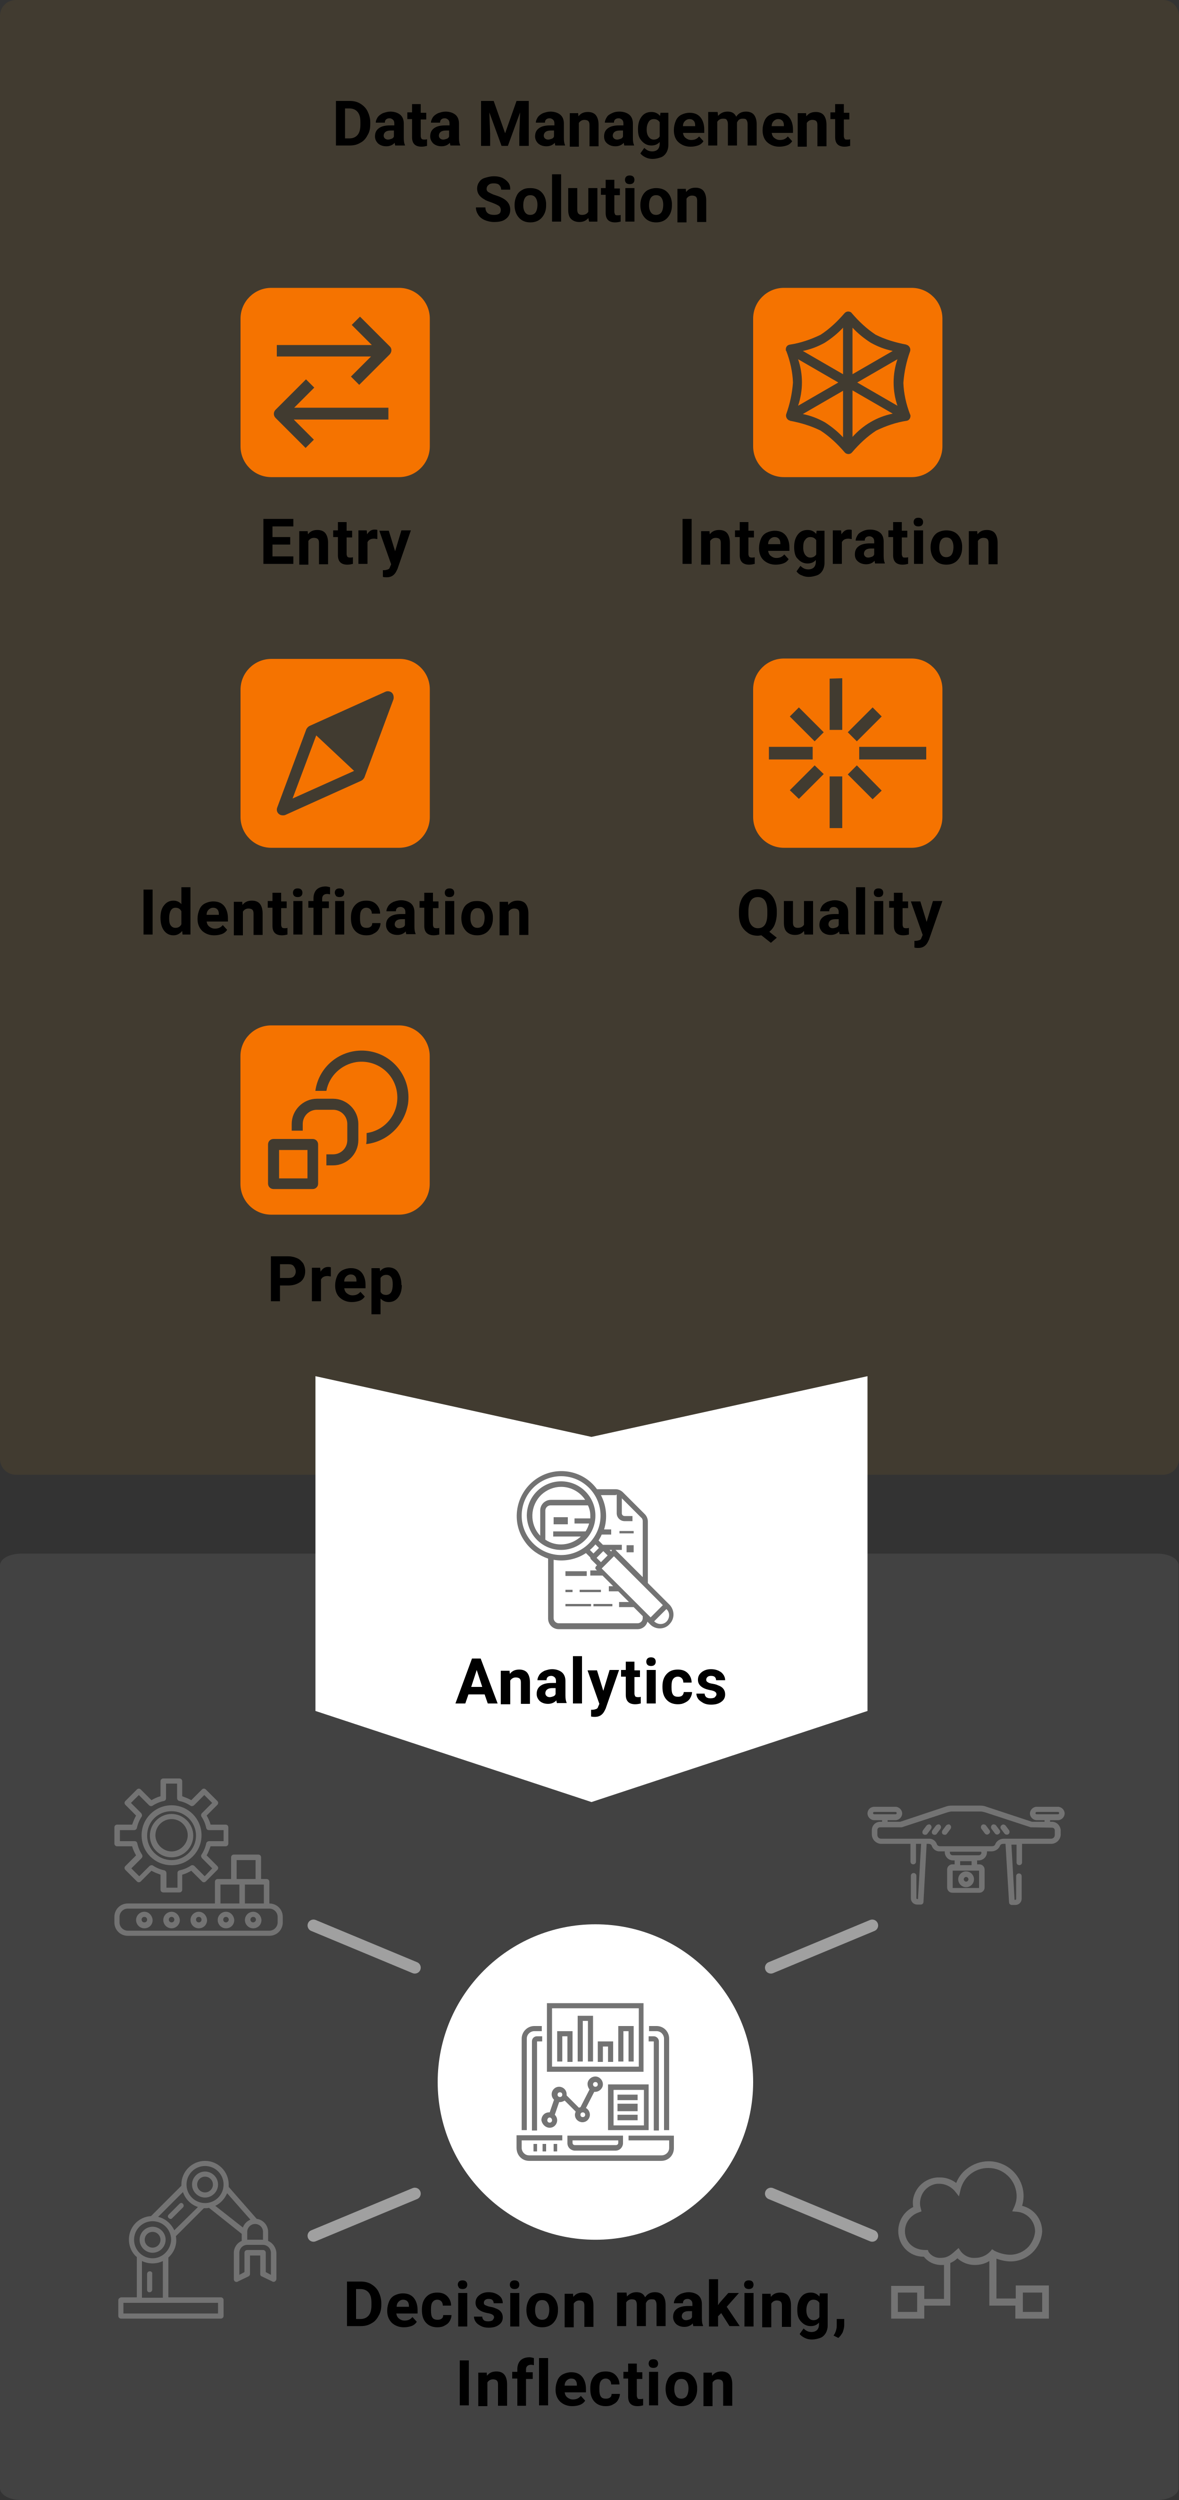
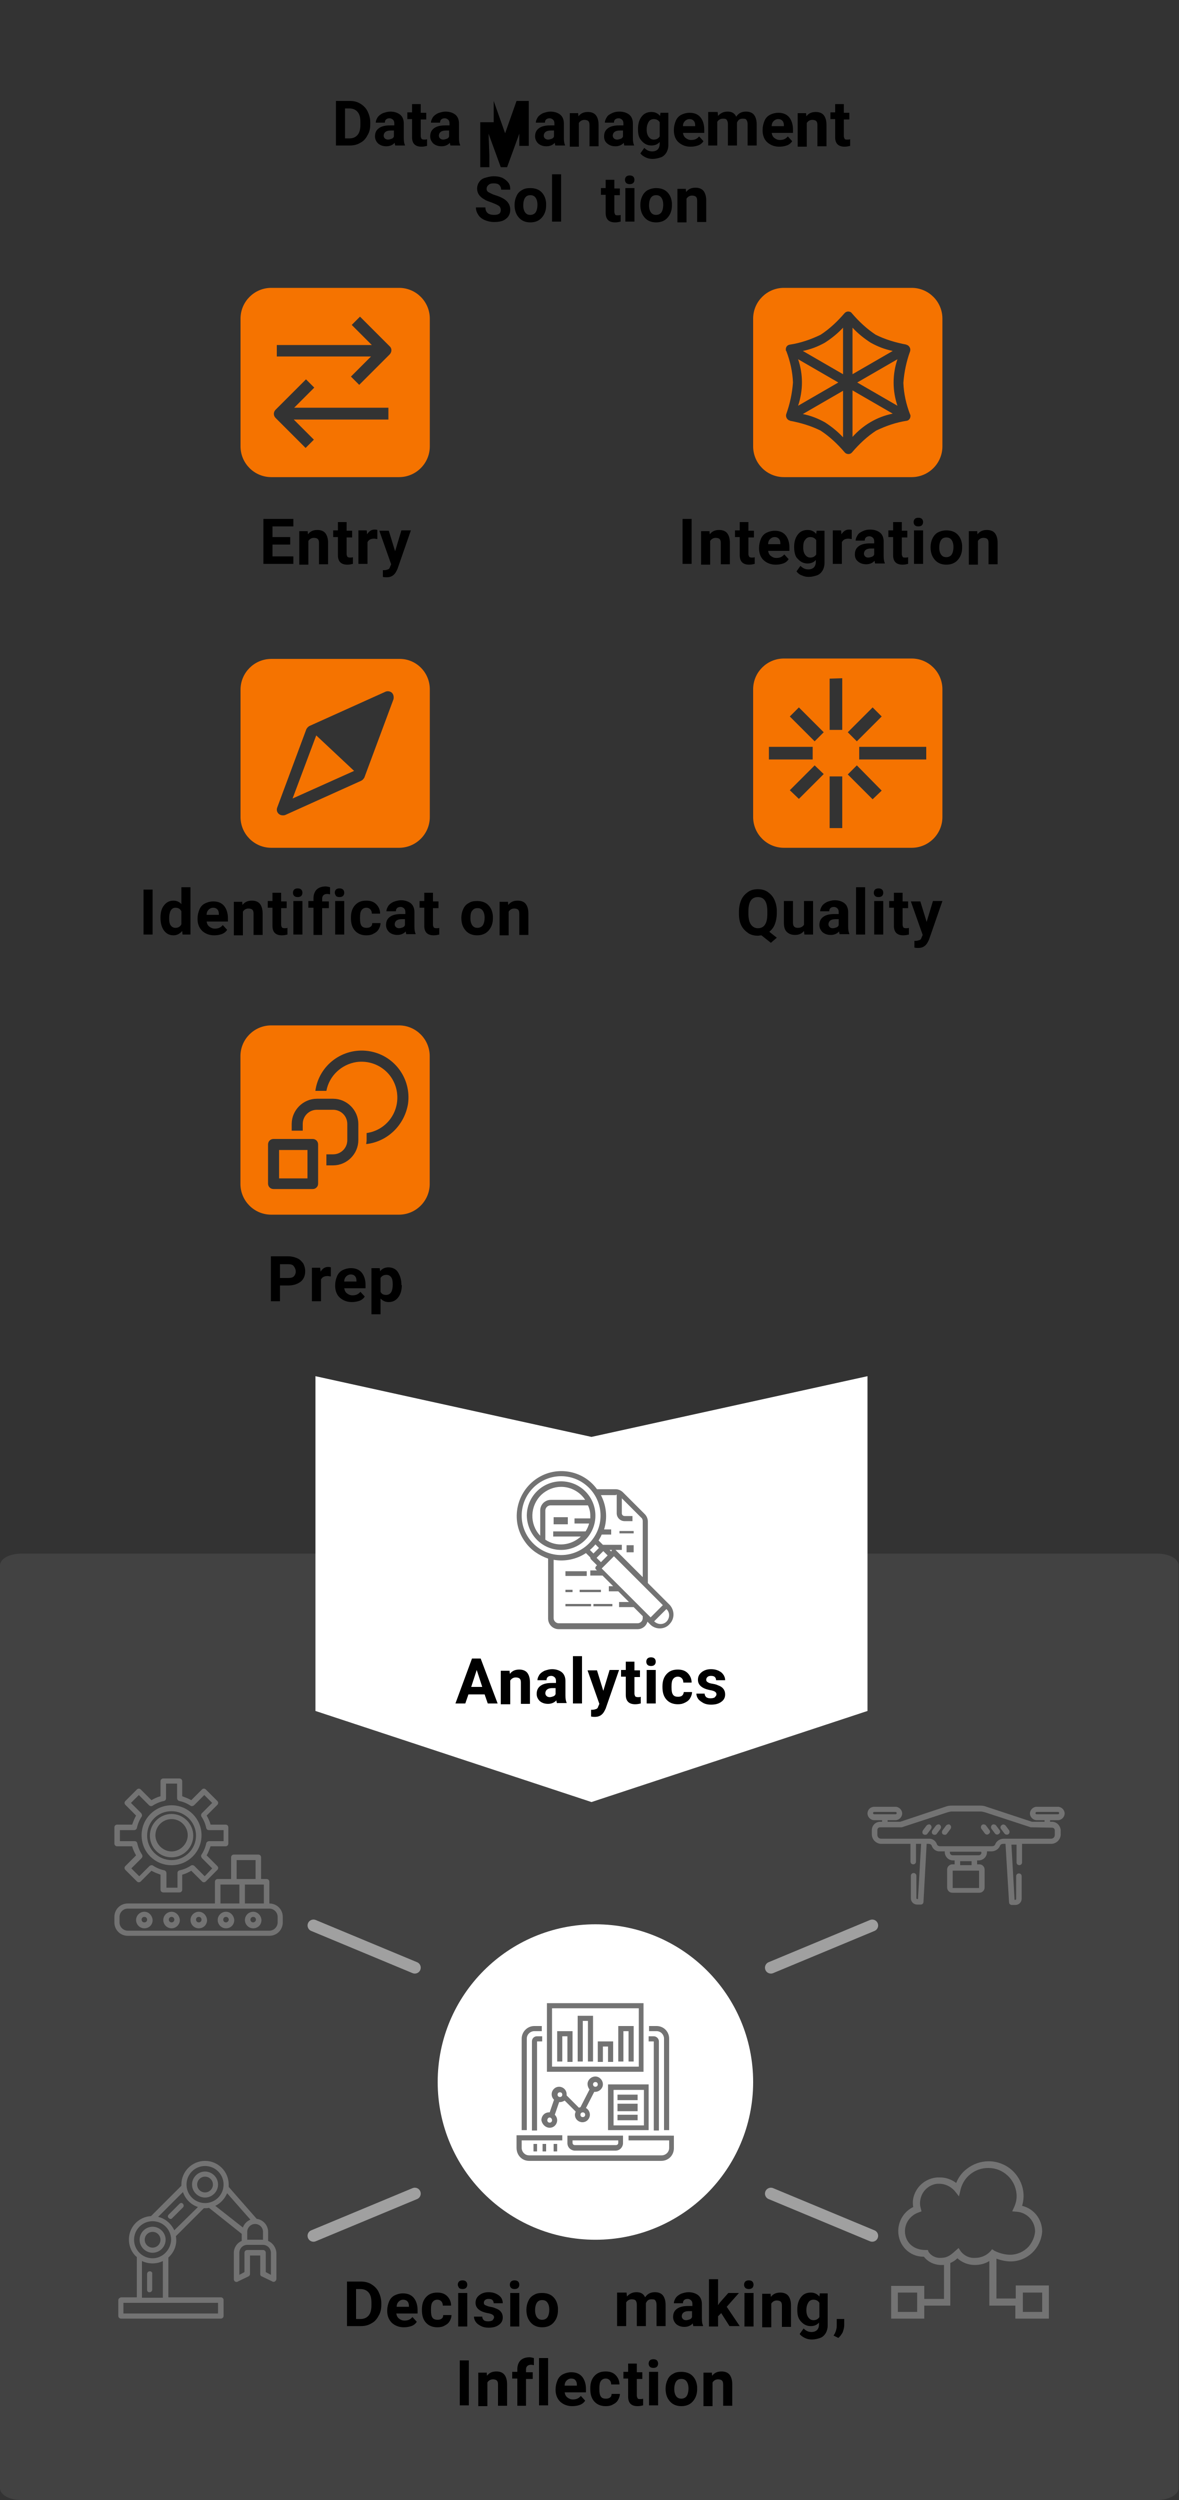
<svg xmlns="http://www.w3.org/2000/svg" version="1.1" id="Layer_1" x="0px" y="0px" viewBox="0 0 299 634" style="enable-background:new 0 0 299 634;" xml:space="preserve">
  <rect x="0" y="0" width="299" height="634" fill="#333333" stroke="none" />
  <style type="text/css">
	.st0{opacity:7.000000e-02;fill:#F5A000;enable-background:new    ;}
	.st1{enable-background:new    ;}
	.st2{fill:#F57300;}
	.st3{opacity:0.1;fill:#C8C8C8;enable-background:new    ;}
	.st4{fill:#FFFFFF;}
	.st5{fill:#737373;}
	.st6{fill:none;stroke:#A0A0A0;stroke-width:3;stroke-linecap:round;}
</style>
  <g id="Group_911" transform="translate(-38 -4006)">
-     <path id="Rectangle_400" class="st0" d="M42,4006h291c2.2,0,4,1.8,4,4v366c0,2.2-1.8,4-4,4H42c-2.2,0-4-1.8-4-4v-366   C38,4007.8,39.8,4006,42,4006z" />
    <g class="st1">
      <path d="M123.2,4043v-11.4h3.5c1,0,1.9,0.2,2.7,0.7s1.4,1.1,1.8,1.9c0.4,0.8,0.7,1.8,0.7,2.8v0.5c0,1.1-0.2,2-0.7,2.8    c-0.4,0.8-1,1.5-1.8,1.9c-0.8,0.5-1.7,0.7-2.7,0.7H123.2z M125.5,4033.5v7.6h1.1c0.9,0,1.6-0.3,2.1-0.9s0.7-1.5,0.7-2.6v-0.6    c0-1.2-0.2-2-0.7-2.6c-0.5-0.6-1.2-0.9-2.1-0.9H125.5z" />
      <path d="M138.3,4043c-0.1-0.2-0.2-0.5-0.2-0.8c-0.5,0.6-1.3,0.9-2.1,0.9c-0.8,0-1.5-0.2-2.1-0.7c-0.5-0.5-0.8-1.1-0.8-1.8    c0-0.9,0.3-1.6,1-2.1s1.6-0.7,2.9-0.7h1v-0.5c0-0.4-0.1-0.7-0.3-0.9c-0.2-0.2-0.5-0.4-0.9-0.4c-0.4,0-0.7,0.1-0.9,0.3    c-0.2,0.2-0.3,0.4-0.3,0.8h-2.3c0-0.5,0.2-0.9,0.5-1.4c0.3-0.4,0.7-0.7,1.3-1c0.6-0.2,1.2-0.4,1.9-0.4c1,0,1.9,0.3,2.5,0.8    c0.6,0.5,0.9,1.3,0.9,2.2v3.7c0,0.8,0.1,1.4,0.3,1.8v0.1H138.3z M136.4,4041.4c0.3,0,0.6-0.1,0.9-0.2s0.5-0.3,0.6-0.6v-1.5h-0.8    c-1.1,0-1.7,0.4-1.8,1.2l0,0.1c0,0.3,0.1,0.5,0.3,0.7C135.8,4041.3,136.1,4041.4,136.4,4041.4z" />
      <path d="M144.7,4032.5v2.1h1.4v1.7h-1.4v4.2c0,0.3,0.1,0.5,0.2,0.7c0.1,0.1,0.3,0.2,0.7,0.2c0.2,0,0.5,0,0.7-0.1v1.7    c-0.4,0.1-0.9,0.2-1.4,0.2c-1.6,0-2.4-0.8-2.4-2.4v-4.6h-1.2v-1.7h1.2v-2.1H144.7z" />
      <path d="M152.3,4043c-0.1-0.2-0.2-0.5-0.2-0.8c-0.5,0.6-1.3,0.9-2.1,0.9c-0.8,0-1.5-0.2-2.1-0.7c-0.5-0.5-0.8-1.1-0.8-1.8    c0-0.9,0.3-1.6,1-2.1s1.6-0.7,2.9-0.7h1v-0.5c0-0.4-0.1-0.7-0.3-0.9c-0.2-0.2-0.5-0.4-0.9-0.4c-0.4,0-0.7,0.1-0.9,0.3    c-0.2,0.2-0.3,0.4-0.3,0.8h-2.3c0-0.5,0.2-0.9,0.5-1.4c0.3-0.4,0.7-0.7,1.3-1c0.6-0.2,1.2-0.4,1.9-0.4c1,0,1.9,0.3,2.5,0.8    c0.6,0.5,0.9,1.3,0.9,2.2v3.7c0,0.8,0.1,1.4,0.3,1.8v0.1H152.3z M150.4,4041.4c0.3,0,0.6-0.1,0.9-0.2s0.5-0.3,0.6-0.6v-1.5h-0.8    c-1.1,0-1.7,0.4-1.8,1.2l0,0.1c0,0.3,0.1,0.5,0.3,0.7C149.8,4041.3,150.1,4041.4,150.4,4041.4z" />
-       <path d="M163.2,4031.6l2.9,8.2l2.9-8.2h3.1v11.4h-2.4v-3.1l0.2-5.4l-3.1,8.5h-1.6l-3.1-8.5l0.2,5.4v3.1h-2.3v-11.4H163.2z" />
+       <path d="M163.2,4031.6l2.9,8.2l2.9-8.2h3.1v11.4h-2.4v-3.1l-3.1,8.5h-1.6l-3.1-8.5l0.2,5.4v3.1h-2.3v-11.4H163.2z" />
      <path d="M178.9,4043c-0.1-0.2-0.2-0.5-0.2-0.8c-0.5,0.6-1.3,0.9-2.1,0.9c-0.8,0-1.5-0.2-2.1-0.7c-0.5-0.5-0.8-1.1-0.8-1.8    c0-0.9,0.3-1.6,1-2.1s1.6-0.7,2.9-0.7h1v-0.5c0-0.4-0.1-0.7-0.3-0.9c-0.2-0.2-0.5-0.4-0.9-0.4c-0.4,0-0.7,0.1-0.9,0.3    c-0.2,0.2-0.3,0.4-0.3,0.8h-2.3c0-0.5,0.2-0.9,0.5-1.4c0.3-0.4,0.7-0.7,1.3-1c0.6-0.2,1.2-0.4,1.9-0.4c1,0,1.9,0.3,2.5,0.8    c0.6,0.5,0.9,1.3,0.9,2.2v3.7c0,0.8,0.1,1.4,0.3,1.8v0.1H178.9z M177,4041.4c0.3,0,0.6-0.1,0.9-0.2s0.5-0.3,0.6-0.6v-1.5h-0.8    c-1.1,0-1.7,0.4-1.8,1.2l0,0.1c0,0.3,0.1,0.5,0.3,0.7C176.4,4041.3,176.7,4041.4,177,4041.4z" />
      <path d="M184.6,4034.5l0.1,1c0.6-0.8,1.4-1.1,2.4-1.1c0.9,0,1.6,0.3,2,0.8s0.7,1.3,0.7,2.4v5.5h-2.3v-5.4c0-0.5-0.1-0.8-0.3-1    c-0.2-0.2-0.6-0.3-1-0.3c-0.6,0-1.1,0.3-1.4,0.8v6h-2.3v-8.5H184.6z" />
      <path d="M196.4,4043c-0.1-0.2-0.2-0.5-0.2-0.8c-0.5,0.6-1.3,0.9-2.1,0.9c-0.8,0-1.5-0.2-2.1-0.7s-0.8-1.1-0.8-1.8    c0-0.9,0.3-1.6,1-2.1s1.6-0.7,2.9-0.7h1v-0.5c0-0.4-0.1-0.7-0.3-0.9s-0.5-0.4-0.9-0.4c-0.4,0-0.7,0.1-0.9,0.3s-0.3,0.4-0.3,0.8    h-2.3c0-0.5,0.2-0.9,0.5-1.4s0.7-0.7,1.3-1s1.2-0.4,1.9-0.4c1,0,1.9,0.3,2.5,0.8s0.9,1.3,0.9,2.2v3.7c0,0.8,0.1,1.4,0.3,1.8v0.1    H196.4z M194.5,4041.4c0.3,0,0.6-0.1,0.9-0.2s0.5-0.3,0.6-0.6v-1.5h-0.8c-1.1,0-1.7,0.4-1.8,1.2l0,0.1c0,0.3,0.1,0.5,0.3,0.7    S194.2,4041.4,194.5,4041.4z" />
      <path d="M199.8,4038.7c0-1.3,0.3-2.3,0.9-3.1s1.4-1.2,2.5-1.2c0.9,0,1.6,0.3,2.2,1l0.1-0.8h2v8.2c0,0.7-0.2,1.4-0.5,1.9    s-0.8,1-1.4,1.2s-1.3,0.4-2.1,0.4c-0.6,0-1.2-0.1-1.8-0.4s-1-0.6-1.3-1l1-1.4c0.6,0.6,1.2,0.9,2,0.9c0.6,0,1.1-0.2,1.4-0.5    s0.5-0.8,0.5-1.4v-0.5c-0.5,0.6-1.2,0.9-2.1,0.9c-1,0-1.8-0.4-2.5-1.2S199.8,4040.1,199.8,4038.7L199.8,4038.7z M202,4038.9    c0,0.8,0.2,1.4,0.5,1.8s0.7,0.7,1.3,0.7c0.7,0,1.2-0.3,1.5-0.8v-3.6c-0.3-0.5-0.8-0.8-1.5-0.8c-0.5,0-1,0.2-1.3,0.7    S202,4038,202,4038.9z" />
      <path d="M213.1,4043.2c-1.2,0-2.2-0.4-3-1.1s-1.2-1.8-1.2-3v-0.2c0-0.8,0.2-1.6,0.5-2.3s0.8-1.2,1.4-1.5s1.3-0.5,2.1-0.5    c1.2,0,2.1,0.4,2.7,1.1s1,1.8,1,3.1v0.9h-5.4c0.1,0.6,0.3,1,0.7,1.3s0.8,0.5,1.4,0.5c0.9,0,1.5-0.3,2-0.9l1.1,1.2    c-0.3,0.5-0.8,0.9-1.4,1.1S213.8,4043.2,213.1,4043.2z M212.8,4036.2c-0.4,0-0.8,0.2-1.1,0.5s-0.5,0.7-0.5,1.3h3.1v-0.2    c0-0.5-0.1-0.9-0.4-1.2S213.3,4036.2,212.8,4036.2z" />
      <path d="M220,4034.5l0.1,0.9c0.6-0.7,1.4-1.1,2.4-1.1c1.1,0,1.8,0.4,2.2,1.3c0.6-0.9,1.4-1.3,2.5-1.3c0.9,0,1.6,0.3,2,0.8    s0.7,1.3,0.7,2.4v5.4h-2.3v-5.4c0-0.5-0.1-0.8-0.3-1.1s-0.5-0.3-1-0.3c-0.7,0-1.1,0.3-1.4,1l0,5.8h-2.3v-5.4    c0-0.5-0.1-0.8-0.3-1.1s-0.5-0.3-1-0.3c-0.6,0-1.1,0.3-1.4,0.8v6h-2.3v-8.5H220z" />
      <path d="M235.6,4043.2c-1.2,0-2.2-0.4-3-1.1s-1.2-1.8-1.2-3v-0.2c0-0.8,0.2-1.6,0.5-2.3s0.8-1.2,1.4-1.5s1.3-0.5,2.1-0.5    c1.2,0,2.1,0.4,2.7,1.1s1,1.8,1,3.1v0.9h-5.4c0.1,0.6,0.3,1,0.7,1.3s0.8,0.5,1.4,0.5c0.9,0,1.5-0.3,2-0.9l1.1,1.2    c-0.3,0.5-0.8,0.9-1.4,1.1S236.3,4043.2,235.6,4043.2z M235.3,4036.2c-0.4,0-0.8,0.2-1.1,0.5s-0.5,0.7-0.5,1.3h3.1v-0.2    c0-0.5-0.1-0.9-0.4-1.2S235.8,4036.2,235.3,4036.2z" />
      <path d="M242.4,4034.5l0.1,1c0.6-0.8,1.4-1.1,2.4-1.1c0.9,0,1.6,0.3,2,0.8s0.7,1.3,0.7,2.4v5.5h-2.3v-5.4c0-0.5-0.1-0.8-0.3-1    s-0.6-0.3-1-0.3c-0.6,0-1.1,0.3-1.4,0.8v6h-2.3v-8.5H242.4z" />
      <path d="M252,4032.5v2.1h1.4v1.7H252v4.2c0,0.3,0.1,0.5,0.2,0.7s0.3,0.2,0.7,0.2c0.2,0,0.5,0,0.7-0.1v1.7    c-0.4,0.1-0.9,0.2-1.4,0.2c-1.6,0-2.4-0.8-2.4-2.4v-4.6h-1.2v-1.7h1.2v-2.1H252z" />
    </g>
    <g class="st1">
      <path d="M165,4059.2c0-0.4-0.2-0.8-0.5-1s-0.9-0.5-1.7-0.8s-1.5-0.5-1.9-0.8c-1.3-0.7-1.9-1.6-1.9-2.8c0-0.6,0.2-1.2,0.5-1.6    c0.3-0.5,0.8-0.9,1.5-1.1s1.4-0.4,2.2-0.4c0.8,0,1.5,0.1,2.2,0.4c0.6,0.3,1.1,0.7,1.5,1.2s0.5,1.1,0.5,1.8h-2.3    c0-0.5-0.2-0.9-0.5-1.2s-0.8-0.4-1.4-0.4c-0.6,0-1,0.1-1.3,0.4c-0.3,0.2-0.5,0.6-0.5,1c0,0.4,0.2,0.7,0.6,0.9    c0.4,0.2,0.9,0.5,1.6,0.7c1.3,0.4,2.3,0.9,2.9,1.5s0.9,1.3,0.9,2.2c0,1-0.4,1.8-1.1,2.3c-0.7,0.6-1.7,0.8-3,0.8    c-0.9,0-1.7-0.2-2.4-0.5s-1.3-0.8-1.6-1.3c-0.4-0.6-0.6-1.2-0.6-1.9h2.4c0,1.3,0.8,1.9,2.2,1.9c0.6,0,1-0.1,1.3-0.3    S165,4059.6,165,4059.2z" />
      <path d="M168.5,4057.9c0-0.8,0.2-1.6,0.5-2.2c0.3-0.7,0.8-1.2,1.4-1.5c0.6-0.4,1.3-0.5,2.1-0.5c1.1,0,2.1,0.3,2.8,1    c0.7,0.7,1.1,1.6,1.2,2.8l0,0.6c0,1.3-0.4,2.3-1.1,3.1c-0.7,0.8-1.7,1.2-2.9,1.2s-2.2-0.4-2.9-1.2s-1.1-1.8-1.1-3.2V4057.9z     M170.7,4058.1c0,0.8,0.2,1.4,0.5,1.8c0.3,0.4,0.7,0.6,1.3,0.6c0.5,0,1-0.2,1.3-0.6c0.3-0.4,0.5-1.1,0.5-2c0-0.8-0.2-1.4-0.5-1.8    c-0.3-0.4-0.7-0.6-1.3-0.6c-0.6,0-1,0.2-1.3,0.6C170.9,4056.5,170.7,4057.2,170.7,4058.1z" />
      <path d="M180.3,4062.2H178v-12h2.3V4062.2z" />
-       <path d="M187.2,4061.3c-0.6,0.7-1.3,1-2.3,1c-0.9,0-1.6-0.3-2.1-0.8s-0.7-1.3-0.7-2.3v-5.5h2.3v5.5c0,0.9,0.4,1.3,1.2,1.3    c0.8,0,1.3-0.3,1.6-0.8v-6h2.3v8.5h-2.1L187.2,4061.3z" />
      <path d="M193.8,4051.7v2.1h1.4v1.7h-1.4v4.2c0,0.3,0.1,0.5,0.2,0.7s0.3,0.2,0.7,0.2c0.2,0,0.5,0,0.7-0.1v1.7    c-0.4,0.1-0.9,0.2-1.4,0.2c-1.6,0-2.4-0.8-2.4-2.4v-4.6h-1.2v-1.7h1.2v-2.1H193.8z" />
      <path d="M196.5,4051.6c0-0.3,0.1-0.6,0.3-0.8s0.5-0.3,0.9-0.3c0.4,0,0.7,0.1,0.9,0.3s0.3,0.5,0.3,0.8c0,0.3-0.1,0.6-0.3,0.8    s-0.5,0.3-0.9,0.3s-0.7-0.1-0.9-0.3S196.5,4051.9,196.5,4051.6z M198.9,4062.2h-2.3v-8.5h2.3V4062.2z" />
      <path d="M200.4,4057.9c0-0.8,0.2-1.6,0.5-2.2s0.8-1.2,1.4-1.5s1.3-0.5,2.1-0.5c1.1,0,2.1,0.3,2.8,1s1.1,1.6,1.2,2.8l0,0.6    c0,1.3-0.4,2.3-1.1,3.1s-1.7,1.2-2.9,1.2s-2.2-0.4-2.9-1.2s-1.1-1.8-1.1-3.2V4057.9z M202.6,4058.1c0,0.8,0.2,1.4,0.5,1.8    s0.7,0.6,1.3,0.6c0.5,0,1-0.2,1.3-0.6s0.5-1.1,0.5-2c0-0.8-0.2-1.4-0.5-1.8s-0.7-0.6-1.3-0.6c-0.6,0-1,0.2-1.3,0.6    S202.6,4057.2,202.6,4058.1z" />
      <path d="M211.9,4053.7l0.1,1c0.6-0.8,1.4-1.1,2.4-1.1c0.9,0,1.6,0.3,2,0.8s0.7,1.3,0.7,2.4v5.5h-2.3v-5.4c0-0.5-0.1-0.8-0.3-1    s-0.6-0.3-1-0.3c-0.6,0-1.1,0.3-1.4,0.8v6h-2.3v-8.5H211.9z" />
    </g>
    <g class="st1">
      <path d="M111.6,4144.1h-4.5v3h5.3v1.9h-7.6v-11.4h7.6v1.9h-5.3v2.7h4.5V4144.1z" />
      <path d="M116,4140.5l0.1,1c0.6-0.8,1.4-1.1,2.4-1.1c0.9,0,1.6,0.3,2,0.8s0.7,1.3,0.7,2.4v5.5h-2.3v-5.4c0-0.5-0.1-0.8-0.3-1    c-0.2-0.2-0.6-0.3-1-0.3c-0.6,0-1.1,0.3-1.4,0.8v6h-2.3v-8.5H116z" />
      <path d="M125.9,4138.5v2.1h1.4v1.7h-1.4v4.2c0,0.3,0.1,0.5,0.2,0.7c0.1,0.1,0.3,0.2,0.7,0.2c0.2,0,0.5,0,0.7-0.1v1.7    c-0.4,0.1-0.9,0.2-1.4,0.2c-1.6,0-2.4-0.8-2.4-2.4v-4.6h-1.2v-1.7h1.2v-2.1H125.9z" />
      <path d="M133.7,4142.7c-0.3,0-0.6-0.1-0.8-0.1c-0.9,0-1.4,0.3-1.7,0.9v5.5h-2.3v-8.5h2.1l0.1,1c0.5-0.8,1.1-1.2,1.9-1.2    c0.2,0,0.5,0,0.7,0.1L133.7,4142.7z" />
      <path d="M138.2,4145.8l1.6-5.3h2.4l-3.4,9.8l-0.2,0.4c-0.5,1.1-1.3,1.7-2.5,1.7c-0.3,0-0.7,0-1-0.1v-1.7l0.3,0    c0.4,0,0.7-0.1,1-0.2s0.4-0.3,0.5-0.6l0.3-0.7l-3-8.5h2.4L138.2,4145.8z" />
    </g>
    <path id="Path_296" class="st2" d="M139.2,4079h-32.4c-4.3,0-7.8,3.5-7.8,7.8v32.4c0,4.3,3.5,7.8,7.8,7.8l0,0h32.4   c4.3,0,7.8-3.5,7.8-7.8l0,0v-32.4C147,4082.5,143.5,4079,139.2,4079z M136.6,4112.4h-24.1l5.1,5.1l-2.1,2.1l-7.6-7.6   c-0.6-0.6-0.6-1.5,0-2.1c0,0,0,0,0,0l7.7-7.7l2.1,2.1l-5.1,5.1h23.9V4112.4z M136.8,4095.9l-7.7,7.7l-2.1-2.1l5.1-5.1h-23.9v-2.9   h24.1l-5.1-5.1l2.1-2.1l7.6,7.6C137.4,4094.4,137.4,4095.3,136.8,4095.9L136.8,4095.9z" />
    <g class="st1">
      <path d="M213.4,4149h-2.3v-11.4h2.3V4149z" />
      <path d="M217.9,4140.5l0.1,1c0.6-0.8,1.4-1.1,2.4-1.1c0.9,0,1.6,0.3,2,0.8s0.7,1.3,0.7,2.4v5.5h-2.3v-5.4c0-0.5-0.1-0.8-0.3-1    c-0.2-0.2-0.6-0.3-1-0.3c-0.6,0-1.1,0.3-1.4,0.8v6h-2.3v-8.5H217.9z" />
      <path d="M227.8,4138.5v2.1h1.4v1.7h-1.4v4.2c0,0.3,0.1,0.5,0.2,0.7c0.1,0.1,0.3,0.2,0.7,0.2c0.2,0,0.5,0,0.7-0.1v1.7    c-0.4,0.1-0.9,0.2-1.4,0.2c-1.6,0-2.4-0.8-2.4-2.4v-4.6h-1.2v-1.7h1.2v-2.1H227.8z" />
      <path d="M234.7,4149.2c-1.2,0-2.2-0.4-3-1.1s-1.2-1.8-1.2-3v-0.2c0-0.8,0.2-1.6,0.5-2.3s0.8-1.2,1.4-1.5s1.3-0.5,2.1-0.5    c1.2,0,2.1,0.4,2.7,1.1s1,1.8,1,3.1v0.9h-5.4c0.1,0.6,0.3,1,0.7,1.3s0.8,0.5,1.4,0.5c0.9,0,1.5-0.3,2-0.9l1.1,1.2    c-0.3,0.5-0.8,0.9-1.4,1.1S235.4,4149.2,234.7,4149.2z M234.4,4142.2c-0.4,0-0.8,0.2-1.1,0.5s-0.5,0.7-0.5,1.3h3.1v-0.2    c0-0.5-0.1-0.9-0.4-1.2S234.9,4142.2,234.4,4142.2z" />
      <path d="M239.4,4144.7c0-1.3,0.3-2.3,0.9-3.1s1.4-1.2,2.5-1.2c0.9,0,1.6,0.3,2.2,1l0.1-0.8h2v8.2c0,0.7-0.2,1.4-0.5,1.9    s-0.8,1-1.4,1.2s-1.3,0.4-2.1,0.4c-0.6,0-1.2-0.1-1.8-0.4c-0.6-0.2-1-0.6-1.3-1l1-1.4c0.6,0.6,1.2,0.9,2,0.9    c0.6,0,1.1-0.2,1.4-0.5c0.3-0.3,0.5-0.8,0.5-1.4v-0.5c-0.5,0.6-1.2,0.9-2.1,0.9c-1,0-1.8-0.4-2.5-1.2    C239.7,4147.2,239.4,4146.1,239.4,4144.7L239.4,4144.7z M241.7,4144.9c0,0.8,0.2,1.4,0.5,1.8c0.3,0.4,0.7,0.7,1.3,0.7    c0.7,0,1.2-0.3,1.5-0.8v-3.6c-0.3-0.5-0.8-0.8-1.5-0.8c-0.5,0-1,0.2-1.3,0.7C241.8,4143.3,241.7,4144,241.7,4144.9z" />
      <path d="M254,4142.7c-0.3,0-0.6-0.1-0.8-0.1c-0.9,0-1.4,0.3-1.7,0.9v5.5h-2.3v-8.5h2.1l0.1,1c0.5-0.8,1.1-1.2,1.9-1.2    c0.2,0,0.5,0,0.7,0.1L254,4142.7z" />
      <path d="M260,4149c-0.1-0.2-0.2-0.5-0.2-0.8c-0.5,0.6-1.3,0.9-2.1,0.9c-0.8,0-1.5-0.2-2.1-0.7s-0.8-1.1-0.8-1.8    c0-0.9,0.3-1.6,1-2.1s1.6-0.7,2.9-0.7h1v-0.5c0-0.4-0.1-0.7-0.3-0.9s-0.5-0.4-0.9-0.4c-0.4,0-0.7,0.1-0.9,0.3s-0.3,0.4-0.3,0.8    H255c0-0.5,0.2-0.9,0.5-1.4s0.7-0.7,1.3-1s1.2-0.4,1.9-0.4c1,0,1.9,0.3,2.5,0.8s0.9,1.3,0.9,2.2v3.7c0,0.8,0.1,1.4,0.3,1.8v0.1    H260z M258.2,4147.4c0.3,0,0.6-0.1,0.9-0.2s0.5-0.3,0.6-0.6v-1.5h-0.8c-1.1,0-1.7,0.4-1.8,1.2l0,0.1c0,0.3,0.1,0.5,0.3,0.7    S257.8,4147.4,258.2,4147.4z" />
      <path d="M266.7,4138.5v2.1h1.4v1.7h-1.4v4.2c0,0.3,0.1,0.5,0.2,0.7s0.3,0.2,0.7,0.2c0.2,0,0.5,0,0.7-0.1v1.7    c-0.4,0.1-0.9,0.2-1.4,0.2c-1.6,0-2.4-0.8-2.4-2.4v-4.6h-1.2v-1.7h1.2v-2.1H266.7z" />
      <path d="M269.7,4138.4c0-0.3,0.1-0.6,0.3-0.8s0.5-0.3,0.9-0.3c0.4,0,0.7,0.1,0.9,0.3c0.2,0.2,0.3,0.5,0.3,0.8    c0,0.3-0.1,0.6-0.3,0.8c-0.2,0.2-0.5,0.3-0.9,0.3c-0.4,0-0.7-0.1-0.9-0.3C269.8,4139,269.7,4138.7,269.7,4138.4z M272.1,4149h-2.3    v-8.5h2.3V4149z" />
      <path d="M274,4144.7c0-0.8,0.2-1.6,0.5-2.2s0.8-1.2,1.4-1.5s1.3-0.5,2.1-0.5c1.1,0,2.1,0.3,2.8,1s1.1,1.6,1.2,2.8l0,0.6    c0,1.3-0.4,2.3-1.1,3.1s-1.7,1.2-2.9,1.2s-2.2-0.4-2.9-1.2s-1.1-1.8-1.1-3.2V4144.7z M276.2,4144.9c0,0.8,0.2,1.4,0.5,1.8    s0.7,0.6,1.3,0.6c0.5,0,1-0.2,1.3-0.6s0.5-1.1,0.5-2c0-0.8-0.2-1.4-0.5-1.8s-0.7-0.6-1.3-0.6c-0.6,0-1,0.2-1.3,0.6    S276.2,4144,276.2,4144.9z" />
      <path d="M285.8,4140.5l0.1,1c0.6-0.8,1.4-1.1,2.4-1.1c0.9,0,1.6,0.3,2,0.8s0.7,1.3,0.7,2.4v5.5h-2.3v-5.4c0-0.5-0.1-0.8-0.3-1    s-0.6-0.3-1-0.3c-0.6,0-1.1,0.3-1.4,0.8v6h-2.3v-8.5H285.8z" />
    </g>
    <path id="Path_281" class="st2" d="M247.2,4092.9c1.7-1.1,3.2-2.3,4.6-3.8v11.8l-10.2-5.9C243.6,4094.6,245.4,4093.9,247.2,4092.9z    M258.8,4092.9c-1.7-1.1-3.2-2.3-4.6-3.8v11.8l10.2-5.9C262.4,4094.6,260.6,4093.9,258.8,4092.9z M247.2,4113.1   c1.7,1.1,3.2,2.3,4.6,3.8v-11.8l-10.2,5.9C243.6,4111.4,245.4,4112.1,247.2,4113.1z M250.6,4103l-10.2-5.9c1.3,3.8,1.3,7.9,0,11.8   L250.6,4103z M254.2,4116.8c2.7-3,6.2-5.1,10.2-5.9l-10.2-5.9L254.2,4116.8z M265.6,4097.1l-10.2,5.9l10.2,5.9   C264.3,4105.1,264.3,4100.9,265.6,4097.1L265.6,4097.1z M277,4086.8v32.4c0,4.3-3.5,7.8-7.8,7.8l0,0h-32.4c-4.3,0-7.8-3.5-7.8-7.8   l0,0v-32.4c0-4.3,3.5-7.8,7.8-7.8h32.4C273.5,4079,277,4082.5,277,4086.8L277,4086.8z M268.9,4111.5c0-0.1,0-0.3-0.1-0.4   c-1-2.6-1.6-5.3-1.7-8c0.2-2.8,0.8-5.5,1.7-8c0.2-0.6-0.1-1.3-0.7-1.6c-0.1,0-0.2,0-0.2-0.1c-2.7-0.5-5.4-1.3-7.8-2.5   c-2.3-1.5-4.3-3.4-6.1-5.5c-0.2-0.3-0.6-0.4-0.9-0.4l0,0c-0.4,0-0.7,0.2-0.9,0.4c-1.8,2.1-3.8,4-6.1,5.5c-2.5,1.2-5.1,2.1-7.8,2.5   c-0.7,0.1-1.1,0.7-1,1.4c0,0.1,0,0.2,0.1,0.2c1,2.6,1.6,5.3,1.7,8c-0.2,2.8-0.8,5.5-1.7,8c-0.2,0.6,0.1,1.3,0.7,1.6   c0.1,0,0.2,0,0.2,0.1c2.7,0.5,5.4,1.3,7.8,2.5c2.3,1.5,4.3,3.4,6.1,5.5c0.4,0.5,1.2,0.6,1.7,0.2c0.1-0.1,0.1-0.1,0.2-0.2   c1.8-2.1,3.8-4,6.1-5.5c2.5-1.2,5.1-2.1,7.8-2.5C268.5,4112.6,268.9,4112.1,268.9,4111.5L268.9,4111.5z" />
    <g class="st1">
      <path d="M76.7,4243h-2.3v-11.4h2.3V4243z" />
      <path d="M78.7,4238.7c0-1.3,0.3-2.4,0.9-3.1c0.6-0.8,1.4-1.2,2.4-1.2c0.8,0,1.5,0.3,2,0.9v-4.3h2.3v12h-2l-0.1-0.9    c-0.6,0.7-1.3,1.1-2.2,1.1c-1,0-1.8-0.4-2.4-1.2S78.7,4240.1,78.7,4238.7z M80.9,4238.9c0,0.8,0.1,1.4,0.4,1.8    c0.3,0.4,0.7,0.6,1.2,0.6c0.7,0,1.2-0.3,1.5-0.9v-3.3c-0.3-0.6-0.8-0.9-1.5-0.9C81.5,4236.2,80.9,4237.1,80.9,4238.9z" />
      <path d="M92.3,4243.2c-1.2,0-2.2-0.4-3-1.1c-0.8-0.8-1.2-1.8-1.2-3v-0.2c0-0.8,0.2-1.6,0.5-2.3s0.8-1.2,1.4-1.5s1.3-0.5,2.1-0.5    c1.2,0,2.1,0.4,2.7,1.1s1,1.8,1,3.1v0.9h-5.4c0.1,0.6,0.3,1,0.7,1.3s0.8,0.5,1.4,0.5c0.9,0,1.5-0.3,2-0.9l1.1,1.2    c-0.3,0.5-0.8,0.9-1.4,1.1S93,4243.2,92.3,4243.2z M92,4236.2c-0.4,0-0.8,0.2-1.1,0.5c-0.3,0.3-0.5,0.7-0.5,1.3h3.1v-0.2    c0-0.5-0.1-0.9-0.4-1.2C92.8,4236.3,92.5,4236.2,92,4236.2z" />
      <path d="M99.4,4234.5l0.1,1c0.6-0.8,1.4-1.1,2.4-1.1c0.9,0,1.6,0.3,2,0.8s0.7,1.3,0.7,2.4v5.5h-2.3v-5.4c0-0.5-0.1-0.8-0.3-1    c-0.2-0.2-0.6-0.3-1-0.3c-0.6,0-1.1,0.3-1.4,0.8v6h-2.3v-8.5H99.4z" />
      <path d="M109.3,4232.5v2.1h1.4v1.7h-1.4v4.2c0,0.3,0.1,0.5,0.2,0.7c0.1,0.1,0.3,0.2,0.7,0.2c0.2,0,0.5,0,0.7-0.1v1.7    c-0.4,0.1-0.9,0.2-1.4,0.2c-1.6,0-2.4-0.8-2.4-2.4v-4.6h-1.2v-1.7h1.2v-2.1H109.3z" />
      <path d="M112.3,4232.4c0-0.3,0.1-0.6,0.3-0.8s0.5-0.3,0.9-0.3c0.4,0,0.7,0.1,0.9,0.3c0.2,0.2,0.3,0.5,0.3,0.8    c0,0.3-0.1,0.6-0.3,0.8c-0.2,0.2-0.5,0.3-0.9,0.3c-0.4,0-0.7-0.1-0.9-0.3C112.4,4233,112.3,4232.7,112.3,4232.4z M114.7,4243h-2.3    v-8.5h2.3V4243z" />
      <path d="M117.5,4243v-6.8h-1.3v-1.7h1.3v-0.7c0-0.9,0.3-1.7,0.8-2.2c0.5-0.5,1.3-0.8,2.3-0.8c0.3,0,0.7,0.1,1.1,0.2l0,1.8    c-0.2,0-0.4-0.1-0.7-0.1c-0.8,0-1.3,0.4-1.3,1.2v0.7h1.7v1.7h-1.7v6.8H117.5z" />
      <path d="M122.9,4232.4c0-0.3,0.1-0.6,0.3-0.8s0.5-0.3,0.9-0.3c0.4,0,0.7,0.1,0.9,0.3c0.2,0.2,0.3,0.5,0.3,0.8    c0,0.3-0.1,0.6-0.3,0.8c-0.2,0.2-0.5,0.3-0.9,0.3c-0.4,0-0.7-0.1-0.9-0.3C123.1,4233,122.9,4232.7,122.9,4232.4z M125.3,4243h-2.3    v-8.5h2.3V4243z" />
      <path d="M131,4241.3c0.4,0,0.8-0.1,1-0.3c0.3-0.2,0.4-0.5,0.4-0.9h2.1c0,0.6-0.2,1.1-0.5,1.6c-0.3,0.5-0.7,0.8-1.3,1.1    c-0.5,0.3-1.1,0.4-1.8,0.4c-1.2,0-2.2-0.4-2.9-1.2c-0.7-0.8-1-1.8-1-3.2v-0.1c0-1.3,0.3-2.3,1-3.1c0.7-0.8,1.6-1.2,2.9-1.2    c1.1,0,1.9,0.3,2.5,0.9c0.6,0.6,1,1.4,1,2.4h-2.1c0-0.4-0.1-0.8-0.4-1.1c-0.3-0.3-0.6-0.4-1-0.4c-0.5,0-0.9,0.2-1.2,0.6    c-0.3,0.4-0.4,1-0.4,1.9v0.2c0,0.9,0.1,1.5,0.4,1.9S130.5,4241.3,131,4241.3z" />
      <path d="M141.1,4243c-0.1-0.2-0.2-0.5-0.2-0.8c-0.5,0.6-1.3,0.9-2.1,0.9c-0.8,0-1.5-0.2-2.1-0.7c-0.5-0.5-0.8-1.1-0.8-1.8    c0-0.9,0.3-1.6,1-2.1s1.6-0.7,2.9-0.7h1v-0.5c0-0.4-0.1-0.7-0.3-0.9c-0.2-0.2-0.5-0.4-0.9-0.4c-0.4,0-0.7,0.1-0.9,0.3    c-0.2,0.2-0.3,0.4-0.3,0.8H136c0-0.5,0.2-0.9,0.5-1.4c0.3-0.4,0.7-0.7,1.3-1c0.6-0.2,1.2-0.4,1.9-0.4c1,0,1.9,0.3,2.5,0.8    c0.6,0.5,0.9,1.3,0.9,2.2v3.7c0,0.8,0.1,1.4,0.3,1.8v0.1H141.1z M139.2,4241.4c0.3,0,0.6-0.1,0.9-0.2s0.5-0.3,0.6-0.6v-1.5h-0.8    c-1.1,0-1.7,0.4-1.8,1.2l0,0.1c0,0.3,0.1,0.5,0.3,0.7C138.6,4241.3,138.9,4241.4,139.2,4241.4z" />
      <path d="M147.8,4232.5v2.1h1.4v1.7h-1.4v4.2c0,0.3,0.1,0.5,0.2,0.7c0.1,0.1,0.3,0.2,0.7,0.2c0.2,0,0.5,0,0.7-0.1v1.7    c-0.4,0.1-0.9,0.2-1.4,0.2c-1.6,0-2.4-0.8-2.4-2.4v-4.6h-1.2v-1.7h1.2v-2.1H147.8z" />
-       <path d="M150.8,4232.4c0-0.3,0.1-0.6,0.3-0.8s0.5-0.3,0.9-0.3c0.4,0,0.7,0.1,0.9,0.3c0.2,0.2,0.3,0.5,0.3,0.8    c0,0.3-0.1,0.6-0.3,0.8c-0.2,0.2-0.5,0.3-0.9,0.3c-0.4,0-0.7-0.1-0.9-0.3C150.9,4233,150.8,4232.7,150.8,4232.4z M153.2,4243h-2.3    v-8.5h2.3V4243z" />
      <path d="M155,4238.7c0-0.8,0.2-1.6,0.5-2.2c0.3-0.7,0.8-1.2,1.4-1.5c0.6-0.4,1.3-0.5,2.1-0.5c1.1,0,2.1,0.3,2.8,1    c0.7,0.7,1.1,1.6,1.2,2.8l0,0.6c0,1.3-0.4,2.3-1.1,3.1c-0.7,0.8-1.7,1.2-2.9,1.2s-2.2-0.4-2.9-1.2s-1.1-1.8-1.1-3.2V4238.7z     M157.3,4238.9c0,0.8,0.2,1.4,0.5,1.8c0.3,0.4,0.7,0.6,1.3,0.6c0.5,0,1-0.2,1.3-0.6c0.3-0.4,0.5-1.1,0.5-2c0-0.8-0.2-1.4-0.5-1.8    c-0.3-0.4-0.7-0.6-1.3-0.6c-0.6,0-1,0.2-1.3,0.6C157.4,4237.3,157.3,4238,157.3,4238.9z" />
      <path d="M166.8,4234.5l0.1,1c0.6-0.8,1.4-1.1,2.4-1.1c0.9,0,1.6,0.3,2,0.8s0.7,1.3,0.7,2.4v5.5h-2.3v-5.4c0-0.5-0.1-0.8-0.3-1    c-0.2-0.2-0.6-0.3-1-0.3c-0.6,0-1.1,0.3-1.4,0.8v6h-2.3v-8.5H166.8z" />
    </g>
    <path id="Path_297" class="st2" d="M118.2,4192.5l9.6,9l0,0l-15.6,7L118.2,4192.5z M147,4180.8v32.4c0,4.3-3.5,7.8-7.8,7.8h-32.4   c-4.3,0-7.8-3.5-7.8-7.8l0,0v-32.3c0-4.3,3.5-7.8,7.8-7.8l0,0h32.4C143.5,4173,147,4176.5,147,4180.8   C147,4180.8,147,4180.8,147,4180.8L147,4180.8z M137.4,4181.7c-0.4-0.4-1.1-0.5-1.6-0.3l-19.3,8.7c-0.4,0.2-0.6,0.5-0.8,0.8   l-7.4,19.9c-0.3,0.8,0.1,1.6,0.9,1.9c0.4,0.1,0.8,0.1,1.1,0l19.3-8.7c0.4-0.2,0.6-0.5,0.8-0.8l7.4-19.9   C137.9,4182.7,137.8,4182.1,137.4,4181.7L137.4,4181.7z" />
    <g class="st1">
      <path d="M235,4237.6c0,1.1-0.2,2-0.5,2.8s-0.8,1.4-1.4,1.9l1.9,1.5l-1.5,1.3l-2.4-1.9c-0.3,0-0.6,0.1-0.9,0.1    c-0.9,0-1.8-0.2-2.5-0.7s-1.3-1.1-1.7-1.9s-0.6-1.8-0.6-2.9v-0.6c0-1.1,0.2-2.1,0.6-3s1-1.5,1.7-2s1.6-0.7,2.5-0.7    s1.8,0.2,2.5,0.7s1.3,1.1,1.7,2s0.6,1.8,0.6,2.9V4237.6z M232.6,4237.1c0-1.2-0.2-2.1-0.6-2.7s-1-0.9-1.8-0.9    c-0.8,0-1.4,0.3-1.8,0.9s-0.6,1.5-0.6,2.7v0.6c0,1.2,0.2,2.1,0.6,2.7s1,1,1.8,1c0.8,0,1.4-0.3,1.8-0.9s0.6-1.5,0.6-2.7V4237.1z" />
      <path d="M241.9,4242.1c-0.6,0.7-1.3,1-2.3,1c-0.9,0-1.6-0.3-2.1-0.8s-0.7-1.3-0.7-2.3v-5.5h2.3v5.5c0,0.9,0.4,1.3,1.2,1.3    c0.8,0,1.3-0.3,1.6-0.8v-6h2.3v8.5H242L241.9,4242.1z" />
      <path d="M251,4243c-0.1-0.2-0.2-0.5-0.2-0.8c-0.5,0.6-1.3,0.9-2.1,0.9c-0.8,0-1.5-0.2-2.1-0.7c-0.5-0.5-0.8-1.1-0.8-1.8    c0-0.9,0.3-1.6,1-2.1s1.6-0.7,2.9-0.7h1v-0.5c0-0.4-0.1-0.7-0.3-0.9c-0.2-0.2-0.5-0.4-0.9-0.4c-0.4,0-0.7,0.1-0.9,0.3    c-0.2,0.2-0.3,0.4-0.3,0.8H246c0-0.5,0.2-0.9,0.5-1.4c0.3-0.4,0.7-0.7,1.3-1c0.6-0.2,1.2-0.4,1.9-0.4c1,0,1.9,0.3,2.5,0.8    c0.6,0.5,0.9,1.3,0.9,2.2v3.7c0,0.8,0.1,1.4,0.3,1.8v0.1H251z M249.2,4241.4c0.3,0,0.6-0.1,0.9-0.2s0.5-0.3,0.6-0.6v-1.5h-0.8    c-1.1,0-1.7,0.4-1.8,1.2l0,0.1c0,0.3,0.1,0.5,0.3,0.7C248.6,4241.3,248.8,4241.4,249.2,4241.4z" />
      <path d="M257.4,4243h-2.3v-12h2.3V4243z" />
      <path d="M259.6,4232.4c0-0.3,0.1-0.6,0.3-0.8s0.5-0.3,0.9-0.3c0.4,0,0.7,0.1,0.9,0.3c0.2,0.2,0.3,0.5,0.3,0.8    c0,0.3-0.1,0.6-0.3,0.8c-0.2,0.2-0.5,0.3-0.9,0.3c-0.4,0-0.7-0.1-0.9-0.3C259.7,4233,259.6,4232.7,259.6,4232.4z M262,4243h-2.3    v-8.5h2.3V4243z" />
      <path d="M266.9,4232.5v2.1h1.4v1.7h-1.4v4.2c0,0.3,0.1,0.5,0.2,0.7c0.1,0.1,0.3,0.2,0.7,0.2c0.2,0,0.5,0,0.7-0.1v1.7    c-0.4,0.1-0.9,0.2-1.4,0.2c-1.6,0-2.4-0.8-2.4-2.4v-4.6h-1.2v-1.7h1.2v-2.1H266.9z" />
      <path d="M273,4239.8l1.6-5.3h2.4l-3.4,9.8l-0.2,0.4c-0.5,1.1-1.3,1.7-2.5,1.7c-0.3,0-0.7,0-1-0.1v-1.7l0.3,0c0.4,0,0.7-0.1,1-0.2    s0.4-0.3,0.5-0.6l0.3-0.7l-3-8.5h2.4L273,4239.8z" />
    </g>
    <path id="Subtraction_6" class="st2" d="M269.2,4221h-32.4c-4.3,0-7.8-3.5-7.8-7.8v-32.4c0-4.3,3.5-7.8,7.8-7.8h32.4   c4.3,0,7.8,3.5,7.8,7.8v32.4C277,4217.5,273.5,4221,269.2,4221z M248.4,4202.9v13.1h3.2v-13.1H248.4z M255.3,4200.1L255.3,4200.1   l-2.3,2.3l6.3,6.3l2.3-2.2L255.3,4200.1L255.3,4200.1z M244.6,4200.1L244.6,4200.1l-6.3,6.3l2.3,2.2l6.3-6.3L244.6,4200.1z    M255.9,4195.4v3.2h17v-3.2H255.9z M233,4195.4v3.2h11.1v-3.2H233z M259.3,4185.4L259.3,4185.4l-6.3,6.3l2.3,2.3l6.3-6.3   L259.3,4185.4L259.3,4185.4z M240.6,4185.4L240.6,4185.4l-2.3,2.3l6.3,6.3l2.3-2.3C246.9,4191.7,240.6,4185.4,240.6,4185.4z    M248.4,4178.1v13h3.2V4178L248.4,4178.1z" />
    <g class="st1">
      <path d="M109,4332v4h-2.3v-11.4h4.4c0.9,0,1.6,0.2,2.3,0.5s1.1,0.8,1.5,1.3c0.3,0.6,0.5,1.2,0.5,2c0,1.1-0.4,2-1.1,2.6    c-0.8,0.6-1.8,1-3.2,1H109z M109,4330.1h2.1c0.6,0,1.1-0.1,1.4-0.4c0.3-0.3,0.5-0.7,0.5-1.2c0-0.6-0.2-1-0.5-1.4s-0.8-0.5-1.4-0.5    H109V4330.1z" />
      <path d="M121.9,4329.7c-0.3,0-0.6-0.1-0.8-0.1c-0.9,0-1.4,0.3-1.7,0.9v5.5h-2.3v-8.5h2.1l0.1,1c0.5-0.8,1.1-1.2,1.9-1.2    c0.2,0,0.5,0,0.7,0.1L121.9,4329.7z" />
      <path d="M127.2,4336.2c-1.2,0-2.2-0.4-3-1.1s-1.2-1.8-1.2-3v-0.2c0-0.8,0.2-1.6,0.5-2.3s0.8-1.2,1.4-1.5s1.3-0.5,2.1-0.5    c1.2,0,2.1,0.4,2.7,1.1s1,1.8,1,3.1v0.9h-5.4c0.1,0.6,0.3,1,0.7,1.3s0.8,0.5,1.4,0.5c0.9,0,1.5-0.3,2-0.9l1.1,1.2    c-0.3,0.5-0.8,0.9-1.4,1.1S127.9,4336.2,127.2,4336.2z M126.9,4329.2c-0.4,0-0.8,0.2-1.1,0.5s-0.5,0.7-0.5,1.3h3.1v-0.2    c0-0.5-0.1-0.9-0.4-1.2S127.4,4329.2,126.9,4329.2z" />
      <path d="M139.9,4331.9c0,1.3-0.3,2.3-0.9,3.1c-0.6,0.8-1.4,1.2-2.4,1.2c-0.9,0-1.5-0.3-2.1-0.9v4h-2.3v-11.7h2.1l0.1,0.8    c0.5-0.7,1.3-1,2.1-1c1,0,1.9,0.4,2.4,1.2s0.9,1.8,0.9,3.2V4331.9z M137.6,4331.7c0-0.8-0.1-1.4-0.4-1.8c-0.3-0.4-0.7-0.6-1.2-0.6    c-0.7,0-1.2,0.3-1.5,0.8v3.5c0.3,0.6,0.8,0.8,1.5,0.8C137.1,4334.3,137.6,4333.5,137.6,4331.7z" />
    </g>
    <g id="Group_708" transform="translate(-513.524 3764.74)">
      <path id="Path_285" class="st2" d="M652.7,501.3h-32.4c-4.3,0-7.8,3.5-7.8,7.8v32.4c0,4.3,3.5,7.8,7.8,7.8h32.4    c4.3,0,7.8-3.5,7.8-7.8v-32.4C660.5,504.8,657,501.3,652.7,501.3z M631.8,542.4c-0.3,0.3-0.6,0.4-1,0.4h-9.9    c-0.8,0-1.4-0.6-1.4-1.4v-9.9c0-0.8,0.6-1.4,1.4-1.4h9.9c0.8,0,1.4,0.6,1.4,1.4v9.9C632.2,541.8,632.1,542.1,631.8,542.4z     M642.4,530.4c0,3.5-2.9,6.4-6.4,6.4h-1.7v-2.8h1.7c2,0,3.6-1.6,3.6-3.6c0,0,0,0,0,0v-4.1c0-2-1.6-3.6-3.6-3.6h-4.1    c-2,0-3.6,1.6-3.6,3.6v1.7h-2.8v-1.7c0-3.5,2.9-6.4,6.4-6.4h4.1c3.5,0,6.4,2.9,6.4,6.4L642.4,530.4z M644.4,531.4    c0-0.3,0.1-0.6,0.1-0.9v-1.9c5-0.7,8.4-5.3,7.7-10.3s-5.3-8.4-10.3-7.7c-3.8,0.6-6.9,3.5-7.6,7.3h-2.3c-0.2,0-0.3,0-0.5,0    c0.9-6.5,6.9-11,13.4-10.1s11,6.9,10.1,13.4C654.1,526.6,649.8,530.8,644.4,531.4L644.4,531.4z" />
      <rect id="Rectangle_353" x="622.3" y="532.9" class="st2" width="7.2" height="7.2" />
    </g>
    <path id="Path_302" class="st3" d="M43.4,4400h288.1c3,0,5.4,1.3,5.4,3V4637c0,1.6-2.4,3-5.4,3H43.4c-3,0-5.4-1.3-5.4-3V4403   C38,4401.3,40.4,4400,43.4,4400z" />
    <g id="Group_898" transform="translate(-8824 -199)">
      <g class="st1">
        <path d="M8950,4795v-11.4h3.5c1,0,1.9,0.2,2.7,0.7s1.4,1.1,1.8,1.9c0.4,0.8,0.7,1.8,0.7,2.8v0.5c0,1.1-0.2,2-0.7,2.8     c-0.4,0.8-1,1.5-1.8,1.9c-0.8,0.5-1.7,0.7-2.7,0.7H8950z M8952.3,4785.5v7.6h1.1c0.9,0,1.6-0.3,2.1-0.9s0.7-1.5,0.7-2.6v-0.6     c0-1.2-0.2-2-0.7-2.6c-0.5-0.6-1.2-0.9-2.1-0.9H8952.3z" />
        <path d="M8964.4,4795.2c-1.2,0-2.2-0.4-3-1.1c-0.8-0.8-1.2-1.8-1.2-3v-0.2c0-0.8,0.2-1.6,0.5-2.3s0.8-1.2,1.4-1.5     s1.3-0.5,2.1-0.5c1.2,0,2.1,0.4,2.7,1.1s1,1.8,1,3.1v0.9h-5.4c0.1,0.6,0.3,1,0.7,1.3s0.8,0.5,1.4,0.5c0.9,0,1.5-0.3,2-0.9     l1.1,1.2c-0.3,0.5-0.8,0.9-1.4,1.1S8965.1,4795.2,8964.4,4795.2z M8964.2,4788.2c-0.4,0-0.8,0.2-1.1,0.5     c-0.3,0.3-0.5,0.7-0.5,1.3h3.1v-0.2c0-0.5-0.1-0.9-0.4-1.2C8965,4788.3,8964.6,4788.2,8964.2,4788.2z" />
        <path d="M8973,4793.3c0.4,0,0.8-0.1,1-0.3c0.3-0.2,0.4-0.5,0.4-0.9h2.1c0,0.6-0.2,1.1-0.5,1.6c-0.3,0.5-0.7,0.8-1.3,1.1     c-0.5,0.3-1.1,0.4-1.8,0.4c-1.2,0-2.2-0.4-2.9-1.2c-0.7-0.8-1-1.8-1-3.2v-0.1c0-1.3,0.3-2.3,1-3.1c0.7-0.8,1.6-1.2,2.9-1.2     c1.1,0,1.9,0.3,2.5,0.9c0.6,0.6,1,1.4,1,2.4h-2.1c0-0.4-0.1-0.8-0.4-1.1c-0.3-0.3-0.6-0.4-1-0.4c-0.5,0-0.9,0.2-1.2,0.6     c-0.3,0.4-0.4,1-0.4,1.9v0.2c0,0.9,0.1,1.5,0.4,1.9S8972.5,4793.3,8973,4793.3z" />
        <path d="M8978.1,4784.4c0-0.3,0.1-0.6,0.3-0.8s0.5-0.3,0.9-0.3c0.4,0,0.7,0.1,0.9,0.3c0.2,0.2,0.3,0.5,0.3,0.8     c0,0.3-0.1,0.6-0.3,0.8c-0.2,0.2-0.5,0.3-0.9,0.3c-0.4,0-0.7-0.1-0.9-0.3C8978.3,4785,8978.1,4784.7,8978.1,4784.4z M8980.5,4795     h-2.3v-8.5h2.3V4795z" />
        <path d="M8987.3,4792.7c0-0.3-0.1-0.5-0.4-0.7s-0.7-0.3-1.3-0.4c-2-0.4-3-1.3-3-2.6c0-0.8,0.3-1.4,0.9-1.9s1.4-0.8,2.4-0.8     c1.1,0,1.9,0.3,2.6,0.8s1,1.2,1,2h-2.3c0-0.3-0.1-0.6-0.3-0.8s-0.5-0.3-1-0.3c-0.4,0-0.7,0.1-0.9,0.3s-0.3,0.4-0.3,0.7     c0,0.2,0.1,0.5,0.4,0.6s0.6,0.3,1.2,0.4s1,0.2,1.4,0.4c1.2,0.4,1.8,1.2,1.8,2.3c0,0.8-0.3,1.4-1,1.9s-1.5,0.7-2.6,0.7     c-0.7,0-1.3-0.1-1.9-0.4s-1-0.6-1.3-1s-0.5-0.9-0.5-1.4h2.1c0,0.4,0.2,0.7,0.4,0.9s0.6,0.3,1.1,0.3c0.4,0,0.8-0.1,1-0.2     S8987.3,4792.9,8987.3,4792.7z" />
        <path d="M8991.3,4784.4c0-0.3,0.1-0.6,0.3-0.8s0.5-0.3,0.9-0.3c0.4,0,0.7,0.1,0.9,0.3s0.3,0.5,0.3,0.8c0,0.3-0.1,0.6-0.3,0.8     s-0.5,0.3-0.9,0.3s-0.7-0.1-0.9-0.3S8991.3,4784.7,8991.3,4784.4z M8993.7,4795h-2.3v-8.5h2.3V4795z" />
        <path d="M8995.5,4790.7c0-0.8,0.2-1.6,0.5-2.2c0.3-0.7,0.8-1.2,1.4-1.5c0.6-0.4,1.3-0.5,2.1-0.5c1.1,0,2.1,0.3,2.8,1     c0.7,0.7,1.1,1.6,1.2,2.8l0,0.6c0,1.3-0.4,2.3-1.1,3.1c-0.7,0.8-1.7,1.2-2.9,1.2s-2.2-0.4-2.9-1.2s-1.1-1.8-1.1-3.2V4790.7z      M8997.7,4790.9c0,0.8,0.2,1.4,0.5,1.8c0.3,0.4,0.7,0.6,1.3,0.6c0.5,0,1-0.2,1.3-0.6c0.3-0.4,0.5-1.1,0.5-2     c0-0.8-0.2-1.4-0.5-1.8c-0.3-0.4-0.7-0.6-1.3-0.6c-0.6,0-1,0.2-1.3,0.6C8997.9,4789.3,8997.7,4790,8997.7,4790.9z" />
-         <path d="M9007.3,4786.5l0.1,1c0.6-0.8,1.4-1.1,2.4-1.1c0.9,0,1.6,0.3,2,0.8c0.4,0.5,0.7,1.3,0.7,2.4v5.5h-2.3v-5.4     c0-0.5-0.1-0.8-0.3-1c-0.2-0.2-0.6-0.3-1-0.3c-0.6,0-1.1,0.3-1.4,0.8v6h-2.3v-8.5H9007.3z" />
        <path d="M9020.9,4786.5l0.1,0.9c0.6-0.7,1.4-1.1,2.4-1.1c1.1,0,1.8,0.4,2.2,1.3c0.6-0.9,1.4-1.3,2.5-1.3c0.9,0,1.6,0.3,2,0.8     c0.4,0.5,0.7,1.3,0.7,2.4v5.4h-2.3v-5.4c0-0.5-0.1-0.8-0.3-1.1s-0.5-0.3-1-0.3c-0.7,0-1.1,0.3-1.4,1l0,5.8h-2.3v-5.4     c0-0.5-0.1-0.8-0.3-1.1c-0.2-0.2-0.5-0.3-1-0.3c-0.6,0-1.1,0.3-1.4,0.8v6h-2.3v-8.5H9020.9z" />
        <path d="M9037.9,4795c-0.1-0.2-0.2-0.5-0.2-0.8c-0.5,0.6-1.3,0.9-2.1,0.9c-0.8,0-1.5-0.2-2.1-0.7c-0.5-0.5-0.8-1.1-0.8-1.8     c0-0.9,0.3-1.6,1-2.1s1.6-0.7,2.9-0.7h1v-0.5c0-0.4-0.1-0.7-0.3-0.9c-0.2-0.2-0.5-0.4-0.9-0.4c-0.4,0-0.7,0.1-0.9,0.3     c-0.2,0.2-0.3,0.4-0.3,0.8h-2.3c0-0.5,0.2-0.9,0.5-1.4c0.3-0.4,0.7-0.7,1.3-1c0.6-0.2,1.2-0.4,1.9-0.4c1,0,1.9,0.3,2.5,0.8     c0.6,0.5,0.9,1.3,0.9,2.2v3.7c0,0.8,0.1,1.4,0.3,1.8v0.1H9037.9z M9036,4793.4c0.3,0,0.6-0.1,0.9-0.2s0.5-0.3,0.6-0.6v-1.5h-0.8     c-1.1,0-1.7,0.4-1.8,1.2l0,0.1c0,0.3,0.1,0.5,0.3,0.7C9035.4,4793.3,9035.6,4793.4,9036,4793.4z" />
        <path d="M9044.9,4791.6l-0.8,0.8v2.6h-2.3v-12h2.3v6.6l0.4-0.6l2.2-2.5h2.7l-3.1,3.5l3.3,4.9h-2.6L9044.9,4791.6z" />
        <path d="M9050.7,4784.4c0-0.3,0.1-0.6,0.3-0.8s0.5-0.3,0.9-0.3c0.4,0,0.7,0.1,0.9,0.3c0.2,0.2,0.3,0.5,0.3,0.8     c0,0.3-0.1,0.6-0.3,0.8c-0.2,0.2-0.5,0.3-0.9,0.3c-0.4,0-0.7-0.1-0.9-0.3C9050.8,4785,9050.7,4784.7,9050.7,4784.4z M9053.1,4795     h-2.3v-8.5h2.3V4795z" />
        <path d="M9057.4,4786.5l0.1,1c0.6-0.8,1.4-1.1,2.4-1.1c0.9,0,1.6,0.3,2,0.8s0.7,1.3,0.7,2.4v5.5h-2.3v-5.4c0-0.5-0.1-0.8-0.3-1     c-0.2-0.2-0.6-0.3-1-0.3c-0.6,0-1.1,0.3-1.4,0.8v6h-2.3v-8.5H9057.4z" />
        <path d="M9064.2,4790.7c0-1.3,0.3-2.3,0.9-3.1s1.4-1.2,2.5-1.2c0.9,0,1.6,0.3,2.2,1l0.1-0.8h2v8.2c0,0.7-0.2,1.4-0.5,1.9     s-0.8,1-1.4,1.2s-1.3,0.4-2.1,0.4c-0.6,0-1.2-0.1-1.8-0.4s-1-0.6-1.3-1l1-1.4c0.6,0.6,1.2,0.9,2,0.9c0.6,0,1.1-0.2,1.4-0.5     s0.5-0.8,0.5-1.4v-0.5c-0.5,0.6-1.2,0.9-2.1,0.9c-1,0-1.8-0.4-2.5-1.2S9064.2,4792.1,9064.2,4790.7L9064.2,4790.7z      M9066.5,4790.9c0,0.8,0.2,1.4,0.5,1.8s0.7,0.7,1.3,0.7c0.7,0,1.2-0.3,1.5-0.8v-3.6c-0.3-0.5-0.8-0.8-1.5-0.8     c-0.5,0-1,0.2-1.3,0.7S9066.5,4790,9066.5,4790.9z" />
        <path d="M9074.6,4797.9l-1.2-0.6l0.3-0.5c0.3-0.6,0.5-1.3,0.5-1.9v-1.8h1.9l0,1.6c0,0.6-0.2,1.2-0.4,1.8     C9075.4,4797,9075.1,4797.5,9074.6,4797.9z" />
      </g>
      <g class="st1">
        <path d="M8980.9,4815h-2.3v-11.4h2.3V4815z" />
        <path d="M8985.4,4806.5l0.1,1c0.6-0.8,1.4-1.1,2.4-1.1c0.9,0,1.6,0.3,2,0.8s0.7,1.3,0.7,2.4v5.5h-2.3v-5.4c0-0.5-0.1-0.8-0.3-1     s-0.6-0.3-1-0.3c-0.6,0-1.1,0.3-1.4,0.8v6h-2.3v-8.5H8985.4z" />
        <path d="M8993.2,4815v-6.8h-1.3v-1.7h1.3v-0.7c0-0.9,0.3-1.7,0.8-2.2s1.3-0.8,2.3-0.8c0.3,0,0.7,0.1,1.1,0.2l0,1.8     c-0.2,0-0.4-0.1-0.7-0.1c-0.8,0-1.3,0.4-1.3,1.2v0.7h1.7v1.7h-1.7v6.8H8993.2z" />
        <path d="M9001,4815h-2.3v-12h2.3V4815z" />
        <path d="M9007.1,4815.2c-1.2,0-2.2-0.4-3-1.1c-0.8-0.8-1.2-1.8-1.2-3v-0.2c0-0.8,0.2-1.6,0.5-2.3s0.8-1.2,1.4-1.5     s1.3-0.5,2.1-0.5c1.2,0,2.1,0.4,2.7,1.1s1,1.8,1,3.1v0.9h-5.4c0.1,0.6,0.3,1,0.7,1.3s0.8,0.5,1.4,0.5c0.9,0,1.5-0.3,2-0.9     l1.1,1.2c-0.3,0.5-0.8,0.9-1.4,1.1S9007.8,4815.2,9007.1,4815.2z M9006.8,4808.2c-0.4,0-0.8,0.2-1.1,0.5     c-0.3,0.3-0.5,0.7-0.5,1.3h3.1v-0.2c0-0.5-0.1-0.9-0.4-1.2C9007.7,4808.3,9007.3,4808.2,9006.8,4808.2z" />
        <path d="M9015.7,4813.3c0.4,0,0.8-0.1,1-0.3c0.3-0.2,0.4-0.5,0.4-0.9h2.1c0,0.6-0.2,1.1-0.5,1.6c-0.3,0.5-0.7,0.8-1.3,1.1     c-0.5,0.3-1.1,0.4-1.8,0.4c-1.2,0-2.2-0.4-2.9-1.2c-0.7-0.8-1-1.8-1-3.2v-0.1c0-1.3,0.3-2.3,1-3.1c0.7-0.8,1.6-1.2,2.9-1.2     c1.1,0,1.9,0.3,2.5,0.9c0.6,0.6,1,1.4,1,2.4h-2.1c0-0.4-0.1-0.8-0.4-1.1c-0.3-0.3-0.6-0.4-1-0.4c-0.5,0-0.9,0.2-1.2,0.6     c-0.3,0.4-0.4,1-0.4,1.9v0.2c0,0.9,0.1,1.5,0.4,1.9S9015.1,4813.3,9015.7,4813.3z" />
        <path d="M9023.5,4804.5v2.1h1.4v1.7h-1.4v4.2c0,0.3,0.1,0.5,0.2,0.7s0.3,0.2,0.7,0.2c0.2,0,0.5,0,0.7-0.1v1.7     c-0.4,0.1-0.9,0.2-1.4,0.2c-1.6,0-2.4-0.8-2.4-2.4v-4.6h-1.2v-1.7h1.2v-2.1H9023.5z" />
        <path d="M9026.5,4804.4c0-0.3,0.1-0.6,0.3-0.8s0.5-0.3,0.9-0.3c0.4,0,0.7,0.1,0.9,0.3s0.3,0.5,0.3,0.8c0,0.3-0.1,0.6-0.3,0.8     s-0.5,0.3-0.9,0.3s-0.7-0.1-0.9-0.3S9026.5,4804.7,9026.5,4804.4z M9028.9,4815h-2.3v-8.5h2.3V4815z" />
        <path d="M9030.8,4810.7c0-0.8,0.2-1.6,0.5-2.2c0.3-0.7,0.8-1.2,1.4-1.5c0.6-0.4,1.3-0.5,2.1-0.5c1.1,0,2.1,0.3,2.8,1     c0.7,0.7,1.1,1.6,1.2,2.8l0,0.6c0,1.3-0.4,2.3-1.1,3.1c-0.7,0.8-1.7,1.2-2.9,1.2s-2.2-0.4-2.9-1.2s-1.1-1.8-1.1-3.2V4810.7z      M9033,4810.9c0,0.8,0.2,1.4,0.5,1.8c0.3,0.4,0.7,0.6,1.3,0.6c0.5,0,1-0.2,1.3-0.6c0.3-0.4,0.5-1.1,0.5-2c0-0.8-0.2-1.4-0.5-1.8     c-0.3-0.4-0.7-0.6-1.3-0.6c-0.6,0-1,0.2-1.3,0.6C9033.2,4809.3,9033,4810,9033,4810.9z" />
        <path d="M9042.5,4806.5l0.1,1c0.6-0.8,1.4-1.1,2.4-1.1c0.9,0,1.6,0.3,2,0.8s0.7,1.3,0.7,2.4v5.5h-2.3v-5.4c0-0.5-0.1-0.8-0.3-1     s-0.6-0.3-1-0.3c-0.6,0-1.1,0.3-1.4,0.8v6h-2.3v-8.5H9042.5z" />
      </g>
      <g id="Group_881" transform="translate(498 164)">
        <circle id="Ellipse_1271" class="st4" cx="8515" cy="4569" r="40" />
        <g id="Group_875" transform="translate(8495 4549)">
          <g id="Group_83">
            <g id="Group_82">
              <path id="Path_33" class="st5" d="M28.4,33.5v1.3h10.3v1.9c0,1.1-0.9,1.9-1.9,1.9H3.2c-1.1,0-1.9-0.9-1.9-1.9v-1.9h10.3v-1.3        H0v3.2C0,38.6,1.4,40,3.2,40h33.5c1.8,0,3.2-1.4,3.2-3.2v-3.2H28.4z" />
              <path id="Path_34" class="st5" d="M12.9,35.5c0,1.1,0.9,1.9,1.9,1.9h10.3c1.1,0,1.9-0.9,1.9-1.9v-1.9H12.9V35.5z M14.2,34.8        h11.6v0.6c0,0.4-0.3,0.6-0.6,0.6H14.8c-0.4,0-0.6-0.3-0.6-0.6L14.2,34.8z" />
              <rect id="Rectangle_168" x="4.3" y="35.7" class="st5" width="0.9" height="1.9" />
              <rect id="Rectangle_169" x="6.6" y="35.7" class="st5" width="0.9" height="1.9" />
              <rect id="Rectangle_170" x="9.4" y="35.7" class="st5" width="0.9" height="1.9" />
              <path id="Path_35" class="st5" d="M37.4,9v23.2h1.3V9c0-1.8-1.4-3.2-3.2-3.2h-1.9v1.3h1.9C36.6,7.1,37.4,8,37.4,9z" />
              <path id="Path_36" class="st5" d="M2.6,9c0-1.1,0.9-1.9,1.9-1.9h1.9V5.8H4.5C2.7,5.8,1.3,7.3,1.3,9v23.2h1.3V9z" />
              <path id="Path_37" class="st5" d="M34.8,32.3h1.3V9.7c0-0.7-0.6-1.3-1.3-1.3h-1.3v1.3h1.3V32.3z" />
              <path id="Path_38" class="st5" d="M5.2,8.4C4.4,8.4,3.9,9,3.9,9.7v22.6h1.3V9.7h1.3V8.4H5.2z" />
              <path id="Path_39" class="st5" d="M32.3,0H7.7v17.4h24.5V0z M31,16.1H9V1.3H31L31,16.1z" />
              <path id="Path_40" class="st5" d="M33.5,20.6H23.2v11.6h10.3V20.6z M32.3,31h-7.7v-9h7.7L32.3,31z" />
              <path id="Path_41" class="st5" d="M8.4,31.6c1.1,0,1.9-0.9,1.9-1.9c0-0.5-0.2-1-0.6-1.4l1.1-3.2c0.1,0,0.1,0,0.2,0        c0.4,0,0.9-0.2,1.2-0.4l2.8,2.8c-0.1,0.3-0.2,0.5-0.2,0.8c0,1.1,0.9,1.9,1.9,1.9c1.1,0,1.9-0.9,1.9-1.9c0-0.7-0.4-1.4-1-1.7        l2.1-4.1c0.1,0,0.2,0,0.2,0c1.1,0,2-0.9,2-1.9c0-1.1-0.9-2-1.9-2c-1.1,0-2,0.9-2,1.9c0,0.5,0.2,1,0.5,1.4l-2.3,4.5        c-0.1,0-0.3,0.1-0.4,0.1l-3.1-3.1c0-0.1,0-0.2,0-0.3c0-1.1-0.9-1.9-1.9-1.9c-1.1,0-1.9,0.9-1.9,1.9c0,0.5,0.2,1,0.6,1.4        l-1.1,3.2c-0.1,0-0.1,0-0.2,0c-1.1,0-1.9,0.9-1.9,2C6.5,30.8,7.4,31.6,8.4,31.6L8.4,31.6z M20,20c0.4,0,0.6,0.3,0.6,0.6        c0,0.4-0.3,0.6-0.6,0.6c-0.4,0-0.6-0.3-0.6-0.6C19.4,20.3,19.6,20,20,20z M16.8,27.7c0.4,0,0.6,0.3,0.6,0.6        c0,0.4-0.3,0.6-0.6,0.6c-0.4,0-0.6-0.3-0.6-0.6S16.4,27.7,16.8,27.7C16.8,27.7,16.8,27.7,16.8,27.7L16.8,27.7z M11,22.6        c0.4,0,0.6,0.3,0.6,0.6c0,0.4-0.3,0.6-0.6,0.6c-0.4,0-0.6-0.3-0.6-0.6S10.6,22.6,11,22.6L11,22.6z M8.4,29        C8.7,29,9,29.3,9,29.7c0,0.4-0.3,0.6-0.6,0.6c-0.4,0-0.6-0.3-0.6-0.6S8,29,8.4,29L8.4,29z" />
              <rect id="Rectangle_171" x="25.6" y="23.2" class="st5" width="5.1" height="1.4" />
              <rect id="Rectangle_172" x="25.6" y="25.5" class="st5" width="5.1" height="1.9" />
              <rect id="Rectangle_173" x="25.6" y="28.3" class="st5" width="5.1" height="1.4" />
              <path id="Path_42" class="st5" d="M11.6,8.4h1.3v6.5h1.3V7.1h-3.9v7.7h1.3V8.4z" />
              <path id="Path_43" class="st5" d="M16.8,4.5h1.3v10.3h1.3V3.2h-3.9v11.6h1.3V4.5z" />
              <path id="Path_44" class="st5" d="M21.9,11h1.3v3.9h1.3V9.7h-3.9v5.2h1.3V11z" />
              <path id="Path_45" class="st5" d="M27.1,7.1h1.3v7.7h1.3v-9h-3.9v9h1.3V7.1z" />
            </g>
          </g>
        </g>
      </g>
      <g id="Group_877" transform="translate(9082 4663)">
        <g id="Group_90" transform="translate(31.329 4.666)">
          <g id="Group_89" transform="translate(0 0)">
            <path id="Path_84" class="st5" d="M2.2,1.5L1.3,0.3C1.1,0,0.6-0.1,0.3,0.1C0,0.3-0.1,0.8,0.1,1.1c0,0,0,0,0,0L1,2.3       c0.2,0.3,0.7,0.4,1,0.1C2.3,2.2,2.4,1.8,2.2,1.5z" />
          </g>
        </g>
        <g id="Group_92" transform="translate(33.724 4.666)">
          <g id="Group_91" transform="translate(0 0)">
            <path id="Path_85" class="st5" d="M2.2,1.5L1.3,0.3C1,0,0.6-0.1,0.3,0.2C0,0.4-0.1,0.8,0.1,1.1L1,2.3c0.2,0.3,0.7,0.4,1,0.2       C2.3,2.3,2.4,1.9,2.2,1.5C2.2,1.5,2.2,1.5,2.2,1.5z" />
          </g>
        </g>
        <g id="Group_94" transform="translate(28.768 4.666)">
          <g id="Group_93" transform="translate(0 0)">
            <path id="Path_86" class="st5" d="M2.2,1.5L1.3,0.3C1.1,0,0.6-0.1,0.3,0.1C0,0.3-0.1,0.8,0.1,1.1c0,0,0,0,0,0L1,2.3       c0.2,0.3,0.7,0.4,1,0.1C2.3,2.2,2.4,1.8,2.2,1.5L2.2,1.5z" />
          </g>
        </g>
        <g id="Group_96" transform="translate(16.362 4.666)">
          <g id="Group_95" transform="translate(0 0)">
            <path id="Path_87" class="st5" d="M2,0.1C1.7-0.1,1.3,0,1,0.3c0,0,0,0,0,0L0.1,1.5c-0.2,0.3-0.2,0.8,0.1,1       c0.3,0.2,0.8,0.2,1-0.1c0,0,0,0,0,0l0.9-1.2C2.4,0.8,2.3,0.4,2,0.1z" />
          </g>
        </g>
        <g id="Group_98" transform="translate(13.967 4.666)">
          <g id="Group_97" transform="translate(0 0)">
            <path id="Path_88" class="st5" d="M2,0.1C1.7-0.1,1.3,0,1,0.3c0,0,0,0,0,0L0.1,1.5c-0.2,0.3-0.2,0.8,0.1,1       c0.3,0.2,0.8,0.2,1-0.1c0,0,0,0,0,0l0.9-1.2C2.4,0.8,2.3,0.4,2,0.1z" />
          </g>
        </g>
        <g id="Group_100" transform="translate(18.923 4.666)">
          <g id="Group_99" transform="translate(0 0)">
            <path id="Path_89" class="st5" d="M2,0.1C1.7-0.1,1.3,0,1,0.3c0,0,0,0,0,0L0.1,1.5c-0.2,0.3-0.2,0.8,0.1,1       c0.3,0.2,0.8,0.2,1-0.1c0,0,0,0,0,0l0.9-1.2C2.4,0.8,2.3,0.4,2,0.1z" />
          </g>
        </g>
        <g id="Group_102" transform="translate(23.008 16.589)">
          <g id="Group_101">
-             <path id="Path_90" class="st5" d="M2,0C0.9,0,0,0.9,0,2c0,1.1,0.9,2,2,2c1.1,0,2-0.9,2-2C4,0.9,3.1,0,2,0z M2,2.6       C1.7,2.6,1.4,2.3,1.4,2S1.7,1.4,2,1.4S2.6,1.7,2.6,2C2.6,2.3,2.3,2.6,2,2.6L2,2.6z" />
-           </g>
+             </g>
        </g>
        <g id="Group_104" transform="translate(0 0)">
          <g id="Group_103">
            <path id="Path_91" class="st5" d="M48.3,3.6c0.9,0,1.7-0.8,1.7-1.7c0-0.9-0.8-1.7-1.7-1.7l0,0h-5.4c-0.9,0-1.7,0.8-1.7,1.7       c0,0.9,0.8,1.7,1.7,1.7h2V4h-3.2L30.2,0.2c-0.5-0.2-1-0.3-1.6-0.3h-7.3c-0.5,0-1.1,0.1-1.6,0.3L8.3,4H5.1V3.6h2       c0.9,0,1.7-0.8,1.7-1.7c0-0.9-0.8-1.7-1.7-1.7H1.7C0.8,0.2,0,0.9,0,1.9c0,0.9,0.8,1.7,1.7,1.7h2V4H3.2C2,4,1.1,5,1.1,6.1v1.1       c0,1.3,1.1,2.4,2.4,2.4h7.4v4.5c0,0.4,0.3,0.7,0.7,0.7s0.7-0.3,0.7-0.7c0,0,0,0,0-0.1V9.6h1.3l-0.8,14h-0.2       c-0.1,0-0.2-0.1-0.2-0.2v-5.7c0-0.4-0.3-0.7-0.7-0.7c-0.4,0-0.7,0.3-0.7,0.7v5.7c0,0.9,0.7,1.6,1.6,1.6h0.9       c0.4,0,0.7-0.3,0.7-0.7L15,9.6h0.5c0.4,0,0.7,0.2,0.8,0.5c0.3,0.9,1.2,1.5,2.1,1.4h1.2v0.2c0,1.1,0.9,2.1,2.1,2.1h0.4v1h-0.6       c-0.7,0-1.3,0.6-1.3,1.3v4.6c0,0.7,0.6,1.3,1.3,1.3h6.9c0.7,0,1.3-0.6,1.3-1.3v-4.6c0-0.7-0.6-1.3-1.3-1.3h-0.6v-1h0.4       c1.1,0,2.1-0.9,2.1-2.1v-0.2h1.2c0.9,0,1.8-0.6,2.1-1.4c0.1-0.3,0.4-0.5,0.8-0.5H35l0.9,14.8c0,0.4,0.3,0.7,0.7,0.7h0.9       c0.9,0,1.6-0.7,1.6-1.6v-5.7c0-0.4-0.3-0.7-0.7-0.7s-0.7,0.3-0.7,0.7c0,0,0,0,0,0.1v5.7c0,0.1-0.1,0.2-0.2,0.2h-0.2l-0.8-14       h1.3v4.5c0,0.4,0.3,0.7,0.7,0.7s0.7-0.3,0.7-0.7c0,0,0,0,0-0.1V9.6h7.4c1.3,0,2.4-1.1,2.4-2.4V6.1C48.9,5,48,4,46.8,4h-0.5V3.6       H48.3z M1.7,2.1C1.6,2.1,1.4,2,1.4,1.8c0-0.1,0.1-0.3,0.3-0.3h5.4c0.2,0,0.3,0.1,0.3,0.3c0,0.2-0.1,0.3-0.3,0.3c0,0,0,0,0,0       H1.7z M28.3,16.4v4.4h-6.7v-4.4H28.3z M23.5,15v-1h2.9v1H23.5z M28.9,11.8L28.9,11.8c0,0.4-0.3,0.7-0.7,0.7h-6.6       c-0.4,0-0.7-0.3-0.7-0.7v-0.2h7.9L28.9,11.8z M46.8,5.5c0.4,0,0.7,0.3,0.7,0.7v1.1c0,0.6-0.4,1-1,1h-12c-0.9,0-1.8,0.6-2.1,1.4       c-0.1,0.3-0.4,0.5-0.8,0.5H18.4c-0.4,0-0.7-0.2-0.8-0.5c-0.3-0.9-1.2-1.5-2.1-1.4h-12c-0.6,0-1-0.4-1-1V6.1       c0-0.4,0.3-0.7,0.7-0.7h5.3c0.1,0,0.2,0,0.2,0l11.6-3.8c0.4-0.1,0.7-0.2,1.1-0.2h7.3c0.4,0,0.7,0.1,1.1,0.2l11.6,3.8       c0.1,0,0.1,0,0.2,0L46.8,5.5L46.8,5.5z M42.9,2.1c-0.2,0-0.3-0.1-0.3-0.3c0-0.1,0.1-0.3,0.3-0.3h5.4c0.2,0,0.3,0.1,0.3,0.3       c0,0.2-0.1,0.3-0.3,0.3c0,0,0,0,0,0H42.9z" />
          </g>
        </g>
      </g>
      <g id="Group_878" transform="translate(8871.01 4617.021)">
        <path id="Path_125" class="st5" d="M20.7,56.2h3.8c0.2,0.8,0.6,1.6,1,2.3l-2.7,2.7c-0.3,0.3-0.3,0.7,0,1c0,0,0,0,0,0l2.9,2.9     c0.3,0.3,0.7,0.3,1,0l2.7-2.7c0.7,0.4,1.5,0.7,2.3,1v3.8c0,0.4,0.3,0.7,0.7,0.7h0h4.1c0.4,0,0.7-0.3,0.7-0.7l0,0v-3.8     c0.8-0.2,1.6-0.6,2.3-1l2.7,2.7c0.3,0.3,0.7,0.3,1,0l2.9-2.9c0.3-0.3,0.3-0.7,0-1c0,0,0,0,0,0l-2.7-2.7c0.4-0.7,0.7-1.5,1-2.3     h3.8c0.4,0,0.7-0.3,0.7-0.7v-4.1c0-0.4-0.3-0.7-0.7-0.7h-3.8c-0.2-0.8-0.6-1.6-1-2.3l2.7-2.7c0.3-0.3,0.3-0.7,0-1c0,0,0,0,0,0     l-2.9-2.9c-0.3-0.3-0.7-0.3-1,0l-2.7,2.7c-0.7-0.4-1.5-0.7-2.3-1v-3.8c0-0.4-0.3-0.7-0.7-0.7h-4.1c-0.4,0-0.7,0.3-0.7,0.7v3.8     c-0.8,0.2-1.6,0.6-2.3,1l-2.7-2.7c-0.3-0.3-0.7-0.3-1,0l-2.9,2.9c-0.3,0.3-0.3,0.7,0,1c0,0,0,0,0,0l2.7,2.7     c-0.4,0.7-0.7,1.5-1,2.3h-3.8c-0.4,0-0.7,0.3-0.7,0.7v4.1C20,55.9,20.3,56.2,20.7,56.2z M21.4,52.1H25c0.3,0,0.6-0.2,0.7-0.5     c0.2-1,0.6-2,1.2-2.9c0.2-0.3,0.1-0.6-0.1-0.9l-2.6-2.6l2-2l2.6,2.6c0.2,0.2,0.6,0.3,0.9,0.1c0.9-0.6,1.9-1,2.9-1.2     c0.3-0.1,0.5-0.3,0.5-0.7v-3.7h2.8V44c0,0.3,0.2,0.6,0.5,0.7c1,0.2,2,0.6,2.9,1.2c0.3,0.2,0.6,0.1,0.9-0.1l2.6-2.6l2,2l-2.6,2.6     c-0.2,0.2-0.3,0.6-0.1,0.9c0.6,0.9,1,1.9,1.2,2.9c0.1,0.3,0.3,0.5,0.7,0.5h3.7v2.8h-3.7c-0.3,0-0.6,0.2-0.7,0.5     c-0.2,1-0.6,2-1.2,2.9c-0.2,0.3-0.1,0.6,0.1,0.9l2.6,2.6l-1.9,2l-2.6-2.6c-0.2-0.2-0.6-0.3-0.9-0.1c-0.9,0.6-1.9,1-2.9,1.2     c-0.3,0.1-0.5,0.3-0.5,0.7v3.7h-2.8v-3.7c0-0.3-0.2-0.6-0.5-0.7c-1-0.2-2-0.6-2.9-1.2c-0.3-0.2-0.6-0.1-0.9,0.1l-2.6,2.6l-2-2     l2.6-2.6c0.2-0.2,0.3-0.6,0.1-0.9c-0.6-0.9-1-1.9-1.2-2.9c-0.1-0.3-0.3-0.5-0.7-0.5h-3.7L21.4,52.1z" />
        <path id="Path_126" class="st5" d="M34.5,59c3,0,5.5-2.5,5.5-5.5s-2.5-5.5-5.5-5.5c-3,0-5.5,2.5-5.5,5.5l0,0     C29,56.5,31.4,59,34.5,59z M34.5,49.3c2.3,0,4.1,1.9,4.1,4.1s-1.9,4.1-4.1,4.1s-4.1-1.9-4.1-4.1S32.2,49.3,34.5,49.3L34.5,49.3z" />
        <path id="Path_127" class="st5" d="M34.5,61c4.2,0,7.6-3.4,7.6-7.6s-3.4-7.6-7.6-7.6c-4.2,0-7.6,3.4-7.6,7.6l0,0     C26.9,57.7,30.3,61,34.5,61z M34.5,47.3c3.4,0,6.2,2.8,6.2,6.2c0,3.4-2.8,6.2-6.2,6.2c-3.4,0-6.2-2.8-6.2-6.2     C28.3,50,31,47.3,34.5,47.3L34.5,47.3z" />
        <path id="Path_128" class="st5" d="M59.3,70.7v-5.5c0-0.4-0.3-0.7-0.7-0.7l0,0h-1.4V59c0-0.4-0.3-0.7-0.7-0.7l0,0h-6.2     c-0.4,0-0.7,0.3-0.7,0.7l0,0v5.5h-3.4c-0.4,0-0.7,0.3-0.7,0.7l0,0v5.5H23.4c-1.9,0-3.4,1.5-3.4,3.4v1.4c0,1.9,1.5,3.4,3.4,3.4     h35.9c1.9,0,3.4-1.5,3.4-3.4v-1.4C62.7,72.2,61.2,70.7,59.3,70.7z M57.9,70.7h-4.8v-4.8h4.8V70.7z M51,59.7h4.8v4.8H51L51,59.7z      M46.9,65.9h4.8v4.8h-4.8L46.9,65.9z M61.4,75.5c0,1.1-0.9,2.1-2.1,2.1l0,0H23.4c-1.1,0-2.1-0.9-2.1-2.1l0,0v-1.4     c0-1.1,0.9-2.1,2.1-2.1l0,0h35.9c1.1,0,2.1,0.9,2.1,2.1l0,0L61.4,75.5z" />
        <path id="Path_129" class="st5" d="M41.4,72.8c-1.1,0-2.1,0.9-2.1,2.1c0,1.1,0.9,2.1,2.1,2.1s2.1-0.9,2.1-2.1l0,0     C43.4,73.7,42.5,72.8,41.4,72.8z M41.4,75.5c-0.4,0-0.7-0.3-0.7-0.7s0.3-0.7,0.7-0.7s0.7,0.3,0.7,0.7     C42.1,75.2,41.8,75.5,41.4,75.5C41.4,75.5,41.4,75.5,41.4,75.5L41.4,75.5z" />
        <path id="Path_130" class="st5" d="M34.5,72.8c-1.1,0-2.1,0.9-2.1,2.1c0,1.1,0.9,2.1,2.1,2.1c1.1,0,2.1-0.9,2.1-2.1l0,0     C36.5,73.7,35.6,72.8,34.5,72.8z M34.5,75.5c-0.4,0-0.7-0.3-0.7-0.7s0.3-0.7,0.7-0.7s0.7,0.3,0.7,0.7     C35.2,75.2,34.9,75.5,34.5,75.5C34.5,75.5,34.5,75.5,34.5,75.5L34.5,75.5z" />
        <path id="Path_131" class="st5" d="M48.3,72.8c-1.1,0-2.1,0.9-2.1,2.1c0,1.1,0.9,2.1,2.1,2.1s2.1-0.9,2.1-2.1l0,0     C50.3,73.7,49.4,72.8,48.3,72.8z M48.3,75.5c-0.4,0-0.7-0.3-0.7-0.7s0.3-0.7,0.7-0.7s0.7,0.3,0.7,0.7     C49,75.2,48.6,75.5,48.3,75.5C48.3,75.5,48.3,75.5,48.3,75.5L48.3,75.5z" />
        <path id="Path_132" class="st5" d="M27.6,72.8c-1.1,0-2.1,0.9-2.1,2.1c0,1.1,0.9,2.1,2.1,2.1s2.1-0.9,2.1-2.1l0,0     C29.6,73.7,28.7,72.8,27.6,72.8z M27.6,75.5c-0.4,0-0.7-0.3-0.7-0.7c0-0.4,0.3-0.7,0.7-0.7c0.4,0,0.7,0.3,0.7,0.7     C28.3,75.2,28,75.5,27.6,75.5C27.6,75.5,27.6,75.5,27.6,75.5L27.6,75.5z" />
        <path id="Path_133" class="st5" d="M55.2,72.8c-1.1,0-2.1,0.9-2.1,2.1c0,1.1,0.9,2.1,2.1,2.1s2.1-0.9,2.1-2.1l0,0     C57.2,73.7,56.3,72.8,55.2,72.8z M55.2,75.5c-0.4,0-0.7-0.3-0.7-0.7s0.3-0.7,0.7-0.7s0.7,0.3,0.7,0.7     C55.9,75.2,55.5,75.5,55.2,75.5C55.2,75.5,55.2,75.5,55.2,75.5L55.2,75.5z" />
      </g>
      <g id="Group_450" transform="translate(8892 4753)">
        <path id="Path_92" class="st5" d="M8.7,16.7c-1.8,0-3.3,1.5-3.3,3.3c0,1.8,1.5,3.3,3.3,3.3S12,21.8,12,20l0,0     C12,18.2,10.5,16.7,8.7,16.7z M8.7,22c-1.1,0-2-0.9-2-2s0.9-2,2-2s2,0.9,2,2C10.7,21.1,9.8,22,8.7,22L8.7,22z" />
        <path id="Path_93" class="st5" d="M22,9.3c1.8,0,3.3-1.5,3.3-3.3c0-1.8-1.5-3.3-3.3-3.3c-1.8,0-3.3,1.5-3.3,3.3     C18.7,7.8,20.2,9.3,22,9.3C22,9.3,22,9.3,22,9.3z M22,4c1.1,0,2,0.9,2,2s-0.9,2-2,2s-2-0.9-2-2C20,4.9,20.9,4,22,4     C22,4,22,4,22,4L22,4z" />
        <path id="Path_94" class="st5" d="M38,20.3V18c0-1.7-1.3-3.1-2.9-3.3L28,6.6c0-0.2,0-0.4,0-0.6c0-3.3-2.7-6-6-6s-6,2.7-6,6     c0,0.1,0,0.2,0,0.3L8.3,14c-3.3,0.2-5.8,3-5.6,6.3c0.1,1.6,0.8,3.1,2,4.1v10.2h-4C0.3,34.7,0,35,0,35.3v4C0,39.7,0.3,40,0.7,40     H26c0.4,0,0.7-0.3,0.7-0.7v-4c0-0.4-0.3-0.7-0.7-0.7H12.7V24.5c1.5-1.3,2.3-3.4,1.9-5.4l7.1-7.1c0.1,0,0.2,0,0.3,0     c0.3,0,0.7,0,1-0.1l8.3,6.6v1.8c-1.2,0.5-2,1.7-2,3V30c0,0.4,0.3,0.7,0.7,0.7c0.1,0,0.2,0,0.3-0.1l2.7-1.3     c0.2-0.1,0.4-0.3,0.4-0.6V24H36v4.7c0,0.3,0.1,0.5,0.4,0.6l2.7,1.3c0.3,0.2,0.7,0,0.9-0.3c0-0.1,0.1-0.2,0.1-0.3v-6.7     C40,22,39.2,20.8,38,20.3z M22,1.3c2.6,0,4.7,2.1,4.7,4.7s-2.1,4.7-4.7,4.7S17.3,8.6,17.3,6C17.3,3.4,19.4,1.3,22,1.3     C22,1.3,22,1.3,22,1.3z M25.3,38.7h-24V36h24V38.7z M11.3,34.7H6v-9.3c1.7,0.8,3.7,0.8,5.3,0V34.7z M8.7,24.7     C6.1,24.7,4,22.6,4,20s2.1-4.7,4.7-4.7s4.7,2.1,4.7,4.7c0,0,0,0,0,0C13.3,22.6,11.2,24.7,8.7,24.7C8.7,24.7,8.7,24.7,8.7,24.7     L8.7,24.7z M14.2,17.6c-0.8-1.7-2.3-3-4.1-3.4l6.3-6.3c0.6,1.8,2,3.2,3.8,3.8L14.2,17.6z M27.6,8.2l5.9,6.7     c-0.9,0.4-1.6,1.1-1.9,2l-7-5.5C25.9,10.8,27,9.6,27.6,8.2L27.6,8.2z M32.7,18c0-1.1,0.9-2,2-2s2,0.9,2,2v2h-4V18z M38.7,28.9     l-1.3-0.7v-4.9c0-0.4-0.3-0.7-0.7-0.7h-4c-0.4,0-0.7,0.3-0.7,0.7v4.9l-1.3,0.7v-5.6c0-1.1,0.9-2,2-2h4c1.1,0,2,0.9,2,2V28.9z" />
        <path id="Path_95" class="st5" d="M8,28c-0.4,0-0.7,0.3-0.7,0.7v4c0,0.4,0.3,0.7,0.7,0.6c0.3,0,0.6-0.3,0.6-0.6v-4     C8.7,28.3,8.4,28,8,28z" />
        <path id="Path_96" class="st5" d="M15.5,10.9l-2.7,2.7c-0.3,0.3-0.3,0.7,0,0.9c0.3,0.3,0.7,0.3,0.9,0c0,0,0,0,0,0l2.7-2.7     c0.3-0.3,0.2-0.7,0-0.9C16.2,10.6,15.8,10.6,15.5,10.9z" />
      </g>
      <g id="Group_897" transform="translate(0 5)">
        <path id="Path_301" class="st6" d="M9083.2,4767l-25.7-10.7" />
        <path id="Path_300" class="st6" d="M9083.2,4688.3l-25.7,10.7" />
        <path id="Path_298" class="st6" d="M8967.2,4699l-25.7-10.7" />
        <path id="Path_299" class="st6" d="M8967.2,4756.3l-25.7,10.7" />
      </g>
      <g id="Group_453" transform="translate(9088 4753)">
        <g id="Group_120">
          <path id="Path_134" class="st5" d="M31.6,31.6v3.3h-4.9V24.8c1.1,0.4,2.4,0.7,3.6,0.7c4.2,0,7.7-3.3,8-7.6      c0-3.1-2.1-5.8-5.1-6.5c1-3.2,0-6.6-2.4-8.9c-1.6-1.5-3.8-2.4-6-2.4h-0.1c-2,0-4,0.7-5.6,2c-1.2,0.9-2.1,2.2-2.6,3.5      c-1.2-0.9-2.6-1.4-4.1-1.4c-0.2,0-0.4,0-0.7,0C9,4.4,6.8,6.1,5.9,8.5c-0.4,1-0.5,2.1-0.3,3.2c-2.3,1.1-3.8,3.5-3.8,6.1      c0,3.6,2.8,6.5,6.4,6.5c0,0,0.1,0,0.1,0c1,1.3,2.5,2,4.1,2.1c0.3,0,0.7,0,1,0v8.6H8.4v-3.3H0V40h8.4v-3.3H15V25.9      c0.7-0.3,1.3-0.7,1.8-1.2c1.2,1.1,2.8,1.7,4.4,1.7c1.3,0,2.6-0.3,3.7-1v11.3h6.6V40H40v-8.4H31.6z M6.7,38.3H1.7v-4.9h4.9V38.3z       M25.6,22.4l-0.4,0.5c-1,1.1-2.4,1.7-3.9,1.7c-1.4,0.1-2.7-0.5-3.6-1.6l-0.6-0.9l-0.8,0.7c-1.7,1.6-2.5,1.8-4,1.8      c-1.1,0-2.2-0.6-2.8-1.5l-0.2-0.5H8.7c-3.1,0-5.2-2-5.2-4.8c0-2.1,1.4-4,3.4-4.7l0.8-0.3l-0.2-0.8c-0.3-1-0.2-2,0.1-2.9      C8.2,7.3,9.8,6,11.7,5.8c0.2,0,0.3,0,0.5,0c1.5,0,2.9,0.7,3.9,1.8L17.2,9l0.4-1.7c0.8-3.3,3.7-5.5,7-5.5h0.1      c3.7,0,6.8,2.9,7.1,6.6c0.1,1.1-0.1,2.2-0.6,3.3l-0.5,1.1l1.2,0.1c2.6,0.2,4.6,2.4,4.6,5c-0.1,1.4-0.7,2.7-1.6,3.8      c-1.2,1.3-2.9,2.1-4.7,2.1c-1.4,0-2.8-0.4-4-1L25.6,22.4z M38.3,38.3h-4.9v-4.9h4.9V38.3z" />
        </g>
      </g>
    </g>
    <g id="Group_899" transform="translate(-4 -140)">
      <path id="Union_9" class="st4" d="M122,4495l70,15.4v92.6l-70-23.1V4495z M192,4510.4l70-15.4v84.9l-70,23.1V4510.4z" />
      <g id="Group_874" transform="translate(173 4519.063)">
        <rect id="Rectangle_160" x="12.4" y="33.7" class="st5" width="6.5" height="0.6" />
        <rect id="Rectangle_161" x="19.5" y="33.7" class="st5" width="4.8" height="0.6" />
        <rect id="Rectangle_162" x="12.4" y="30.1" class="st5" width="1.8" height="0.6" />
        <rect id="Rectangle_163" x="16" y="30.1" class="st5" width="5.4" height="0.6" />
        <rect id="Rectangle_164" x="12.4" y="25.4" class="st5" width="5.4" height="1.2" />
        <rect id="Rectangle_165" x="27.9" y="18.8" class="st5" width="1.8" height="1.8" />
        <rect id="Rectangle_166" x="26.1" y="15.2" class="st5" width="3.6" height="0.6" />
        <path id="Path_31" class="st5" d="M8,22.2v15.2c0,1.5,1.2,2.7,2.7,2.7h20c1.2,0,2.2-0.8,2.5-1.9l0.3,0.3L34,39     c1.4,1.3,3.7,1.2,4.9-0.3c1.2-1.3,1.2-3.3,0-4.7l0,0l-0.5-0.5l-5.1-5.1V12.8c0-0.7-0.3-1.4-0.8-1.9l-5.5-5.5     c-0.5-0.5-1.2-0.8-1.9-0.8h-4.7C16.8-0.4,9.7-1.5,4.7,2.2S-1.5,13,2.2,18C3.6,20,5.7,21.4,8,22.2z M32,37.3     c0,0.7-0.6,1.3-1.3,1.3h-20c-0.7,0-1.3-0.6-1.3-1.3V22.5c2.8,0.5,5.8-0.1,8.2-1.7l1.1,1.1c0,0.2,0.1,0.4,0.2,0.5l1.5,1.5     l-0.2,0.2c-0.3,0.3-0.3,0.7,0,0.9l0.2,0.2h-1.7v1.3h3.1l2.7,2.7h-1.1v1.3h2.4l2.7,2.7H26v1.3h3.7l2.3,2.3V37.3z M19.5,20.9     L18.6,20c0.5-0.4,1-0.9,1.4-1.4l0.9,0.9L19.5,20.9z M22,20.3l1.1,1.1l-1.7,1.7L20.3,22L22,20.3z M38,35c0.9,0.8,0.9,2.2,0.1,3.1     c-0.8,0.9-2.2,0.9-3.1,0.1c0,0,0,0-0.1-0.1l0,0L38,35L38,35z M37.1,34L34,37.1L21.6,24.7l3.1-3.1L37.1,34z M25.2,6     c0.1,0,0.1,0,0.2,0v4.7c0,1.1,0.9,2,2,2h2v-1.3h-2c-0.4,0-0.7-0.3-0.7-0.7V6.9l4.9,4.9c0.3,0.2,0.4,0.6,0.4,0.9v14.2l-6.9-6.9     c-0.3-0.3-0.7-0.3-0.9,0L24,20.4L23.6,20h3.1v-1.3H22h-0.1l-1.1-1.1c0.3-0.5,0.6-1,0.8-1.5H24v-1.3h-1.8c0.9-2.9,0.6-6-0.8-8.7     H25.2z M11.3,1.3c5.5,0,10,4.5,10,10s-4.5,10-10,10s-10-4.5-10-10S5.8,1.3,11.3,1.3z" />
        <path id="Path_32" class="st5" d="M11.3,20c4.8,0,8.7-3.9,8.7-8.7s-3.9-8.7-8.7-8.7c-4.8,0-8.7,3.9-8.7,8.7     C2.7,16.1,6.5,20,11.3,20C11.3,20,11.3,20,11.3,20z M18.7,11.3c0,0.2,0,0.4,0,0.7h-4v1.3h3.7c-0.2,0.7-0.5,1.4-0.9,2H9.3v1.3h7     c-2.5,2.3-6.2,2.7-9,0.8V10c0-0.7,0.6-1.3,1.3-1.3h9.5C18.5,9.5,18.7,10.4,18.7,11.3z M11.3,4c2.5,0,4.8,1.3,6.1,3.3H8.7     C7.2,7.3,6,8.5,6,10v6.4C3.2,13.4,3.4,8.8,6.3,6C7.7,4.7,9.5,4,11.3,4L11.3,4z" />
        <rect id="Rectangle_167" x="9.4" y="11.7" class="st5" width="3.6" height="1.8" />
      </g>
      <g class="st1">
        <path d="M164.9,4575.7h-4.1l-0.8,2.3h-2.5l4.2-11.4h2.2l4.3,11.4h-2.5L164.9,4575.7z M161.5,4573.8h2.8l-1.4-4.3L161.5,4573.8z" />
        <path d="M171.2,4569.5l0.1,1c0.6-0.8,1.4-1.1,2.4-1.1c0.9,0,1.6,0.3,2,0.8s0.7,1.3,0.7,2.4v5.5h-2.3v-5.4c0-0.5-0.1-0.8-0.3-1     c-0.2-0.2-0.6-0.3-1-0.3c-0.6,0-1.1,0.3-1.4,0.8v6H169v-8.5H171.2z" />
        <path d="M183.3,4578c-0.1-0.2-0.2-0.5-0.2-0.8c-0.5,0.6-1.3,0.9-2.1,0.9c-0.8,0-1.5-0.2-2.1-0.7c-0.5-0.5-0.8-1.1-0.8-1.8     c0-0.9,0.3-1.6,1-2.1s1.6-0.7,2.9-0.7h1v-0.5c0-0.4-0.1-0.7-0.3-0.9c-0.2-0.2-0.5-0.4-0.9-0.4c-0.4,0-0.7,0.1-0.9,0.3     c-0.2,0.2-0.3,0.4-0.3,0.8h-2.3c0-0.5,0.2-0.9,0.5-1.4c0.3-0.4,0.7-0.7,1.3-1c0.6-0.2,1.2-0.4,1.9-0.4c1,0,1.9,0.3,2.5,0.8     c0.6,0.5,0.9,1.3,0.9,2.2v3.7c0,0.8,0.1,1.4,0.3,1.8v0.1H183.3z M181.4,4576.4c0.3,0,0.6-0.1,0.9-0.2s0.5-0.3,0.6-0.6v-1.5h-0.8     c-1.1,0-1.7,0.4-1.8,1.2l0,0.1c0,0.3,0.1,0.5,0.3,0.7C180.8,4576.3,181.1,4576.4,181.4,4576.4z" />
        <path d="M189.6,4578h-2.3v-12h2.3V4578z" />
        <path d="M195,4574.8l1.6-5.3h2.4l-3.4,9.8l-0.2,0.4c-0.5,1.1-1.3,1.7-2.5,1.7c-0.3,0-0.7,0-1-0.1v-1.7l0.3,0c0.4,0,0.7-0.1,1-0.2     s0.4-0.3,0.5-0.6l0.3-0.7l-3-8.5h2.4L195,4574.8z" />
        <path d="M202.9,4567.5v2.1h1.4v1.7h-1.4v4.2c0,0.3,0.1,0.5,0.2,0.7c0.1,0.1,0.3,0.2,0.7,0.2c0.2,0,0.5,0,0.7-0.1v1.7     c-0.4,0.1-0.9,0.2-1.4,0.2c-1.6,0-2.4-0.8-2.4-2.4v-4.6h-1.2v-1.7h1.2v-2.1H202.9z" />
        <path d="M205.9,4567.4c0-0.3,0.1-0.6,0.3-0.8s0.5-0.3,0.9-0.3c0.4,0,0.7,0.1,0.9,0.3s0.3,0.5,0.3,0.8c0,0.3-0.1,0.6-0.3,0.8     s-0.5,0.3-0.9,0.3s-0.7-0.1-0.9-0.3S205.9,4567.7,205.9,4567.4z M208.3,4578H206v-8.5h2.3V4578z" />
        <path d="M214,4576.3c0.4,0,0.8-0.1,1-0.3s0.4-0.5,0.4-0.9h2.1c0,0.6-0.2,1.1-0.5,1.6s-0.7,0.8-1.3,1.1s-1.1,0.4-1.8,0.4     c-1.2,0-2.2-0.4-2.9-1.2s-1-1.8-1-3.2v-0.1c0-1.3,0.3-2.3,1-3.1s1.6-1.2,2.9-1.2c1.1,0,1.9,0.3,2.5,0.9s1,1.4,1,2.4h-2.1     c0-0.4-0.1-0.8-0.4-1.1c-0.3-0.3-0.6-0.4-1-0.4c-0.5,0-0.9,0.2-1.2,0.6s-0.4,1-0.4,1.9v0.2c0,0.9,0.1,1.5,0.4,1.9     S213.4,4576.3,214,4576.3z" />
        <path d="M223.7,4575.7c0-0.3-0.1-0.5-0.4-0.7s-0.7-0.3-1.3-0.4c-2-0.4-3-1.3-3-2.6c0-0.8,0.3-1.4,0.9-1.9     c0.6-0.5,1.4-0.8,2.4-0.8c1.1,0,1.9,0.3,2.6,0.8c0.6,0.5,1,1.2,1,2h-2.3c0-0.3-0.1-0.6-0.3-0.8c-0.2-0.2-0.5-0.3-1-0.3     c-0.4,0-0.7,0.1-0.9,0.3c-0.2,0.2-0.3,0.4-0.3,0.7c0,0.2,0.1,0.5,0.4,0.6c0.2,0.2,0.6,0.3,1.2,0.4s1,0.2,1.4,0.4     c1.2,0.4,1.8,1.2,1.8,2.3c0,0.8-0.3,1.4-1,1.9c-0.7,0.5-1.5,0.7-2.6,0.7c-0.7,0-1.3-0.1-1.9-0.4c-0.5-0.3-1-0.6-1.3-1     s-0.5-0.9-0.5-1.4h2.1c0,0.4,0.2,0.7,0.4,0.9c0.3,0.2,0.6,0.3,1.1,0.3c0.4,0,0.8-0.1,1-0.2     C223.6,4576.1,223.7,4575.9,223.7,4575.7z" />
      </g>
    </g>
  </g>
</svg>